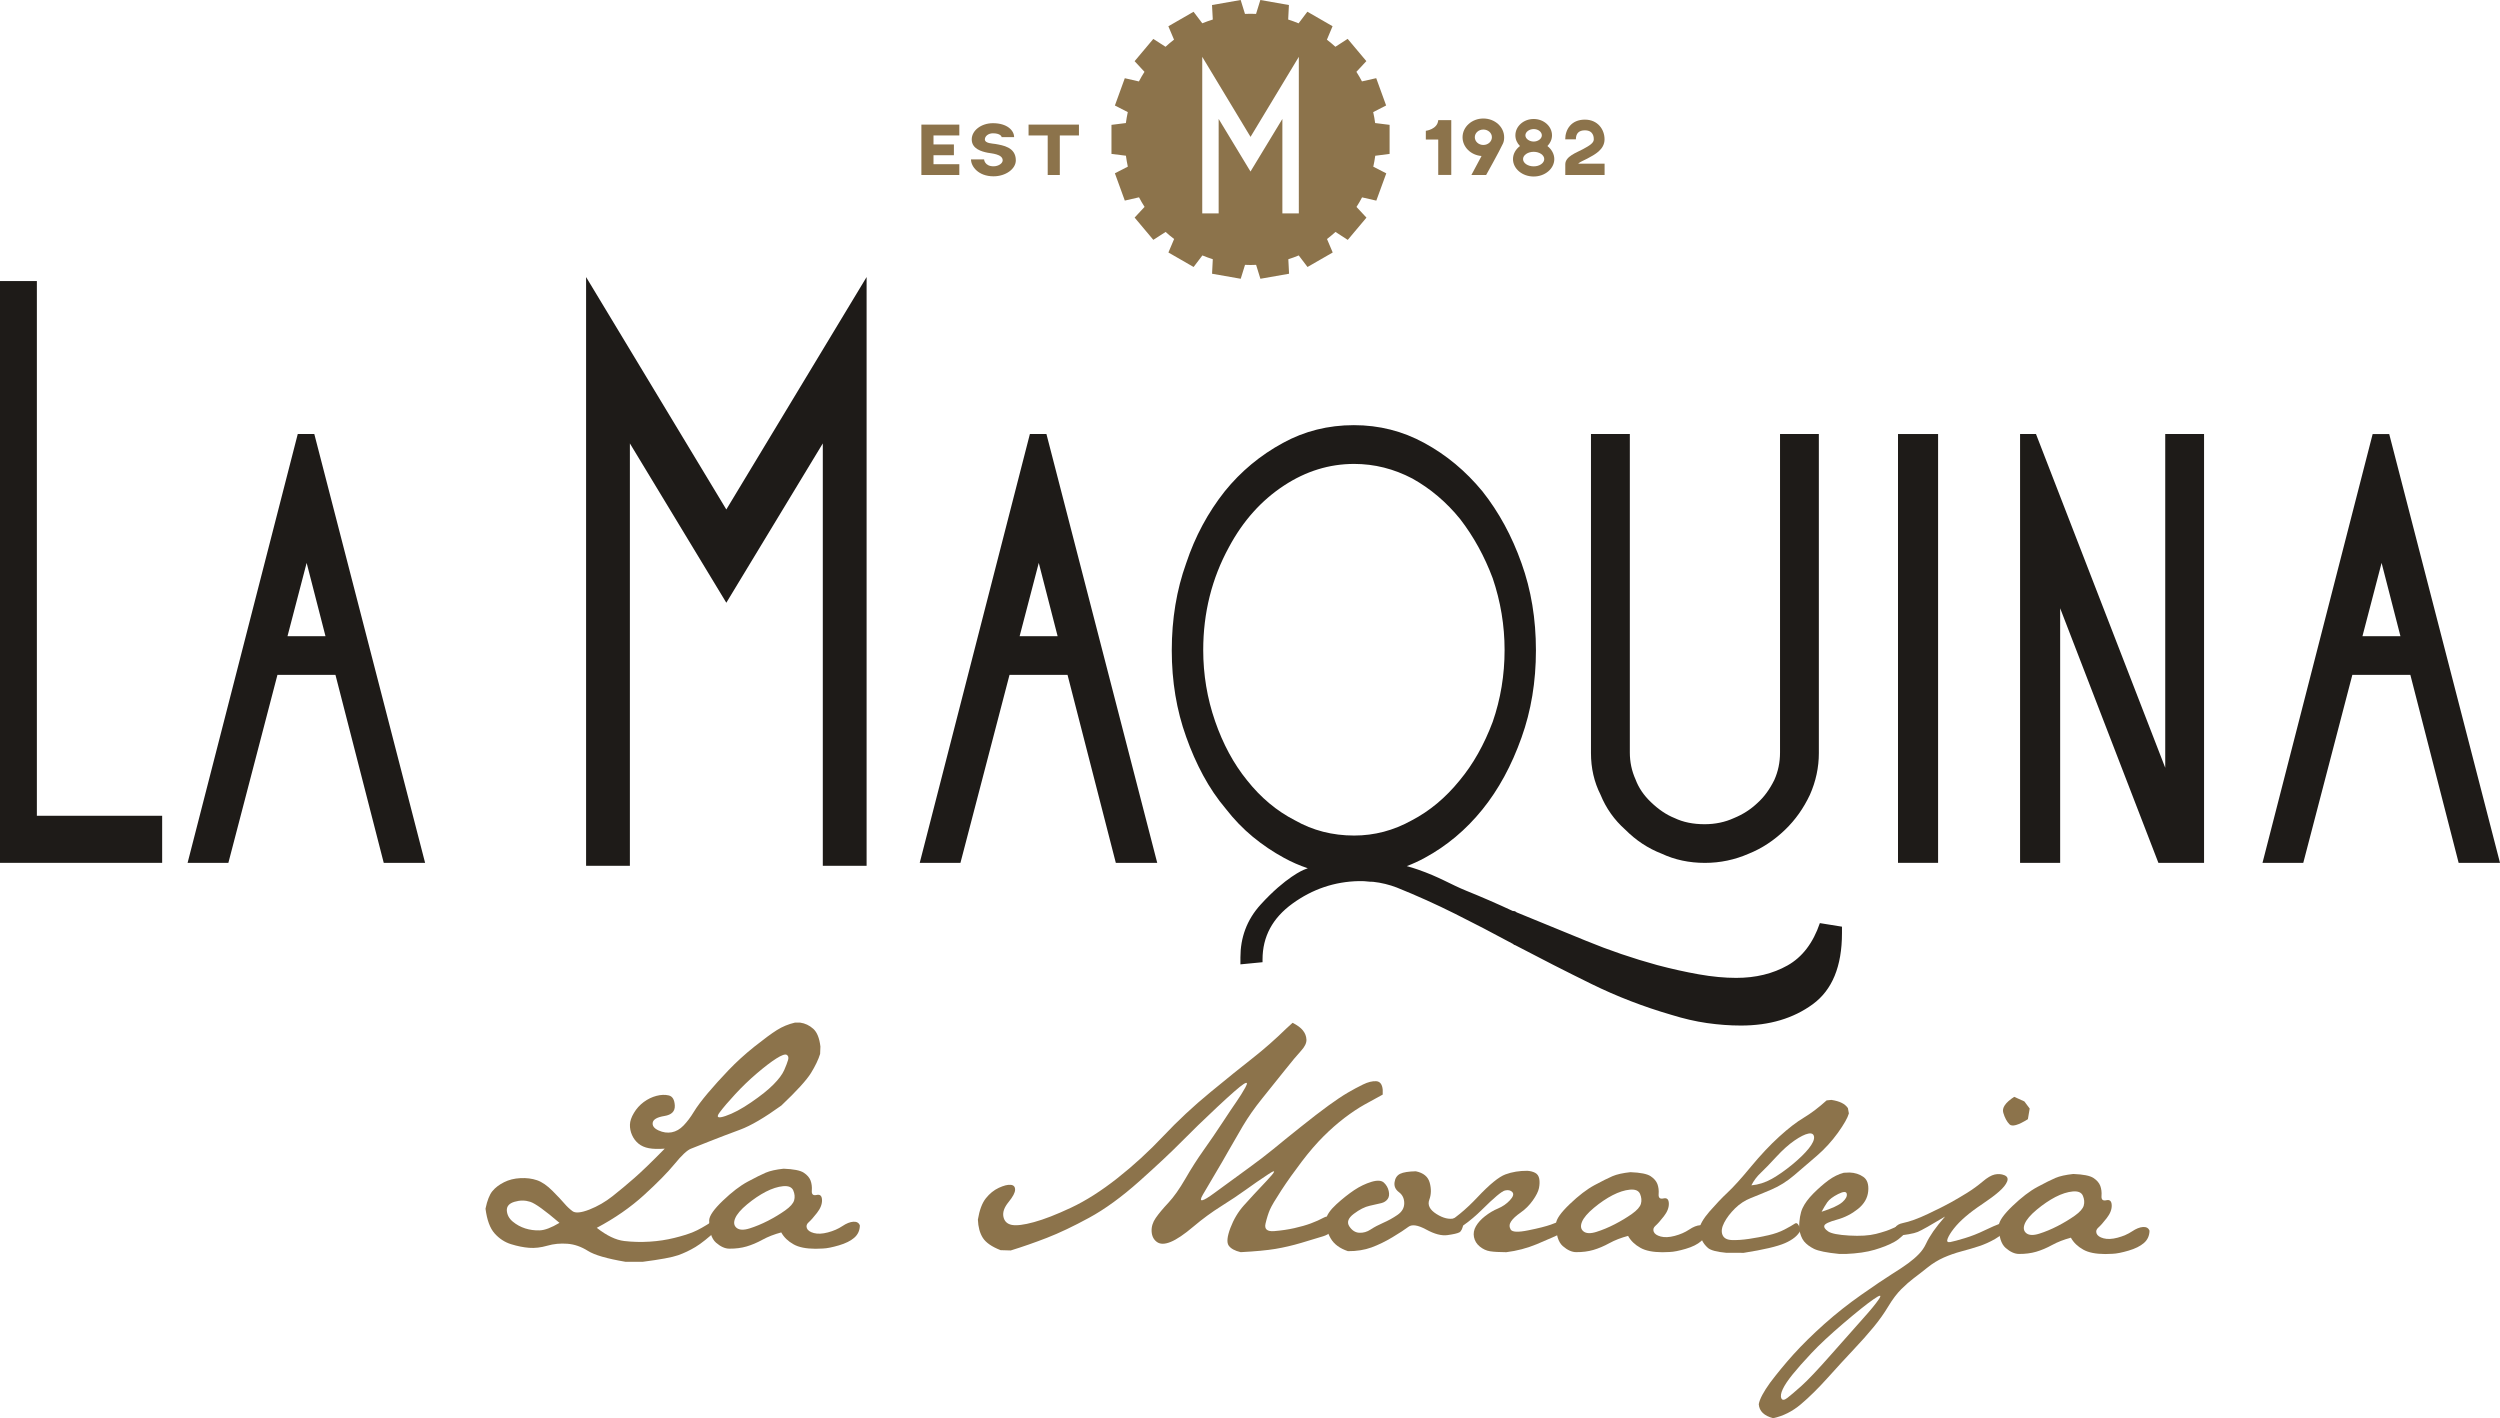
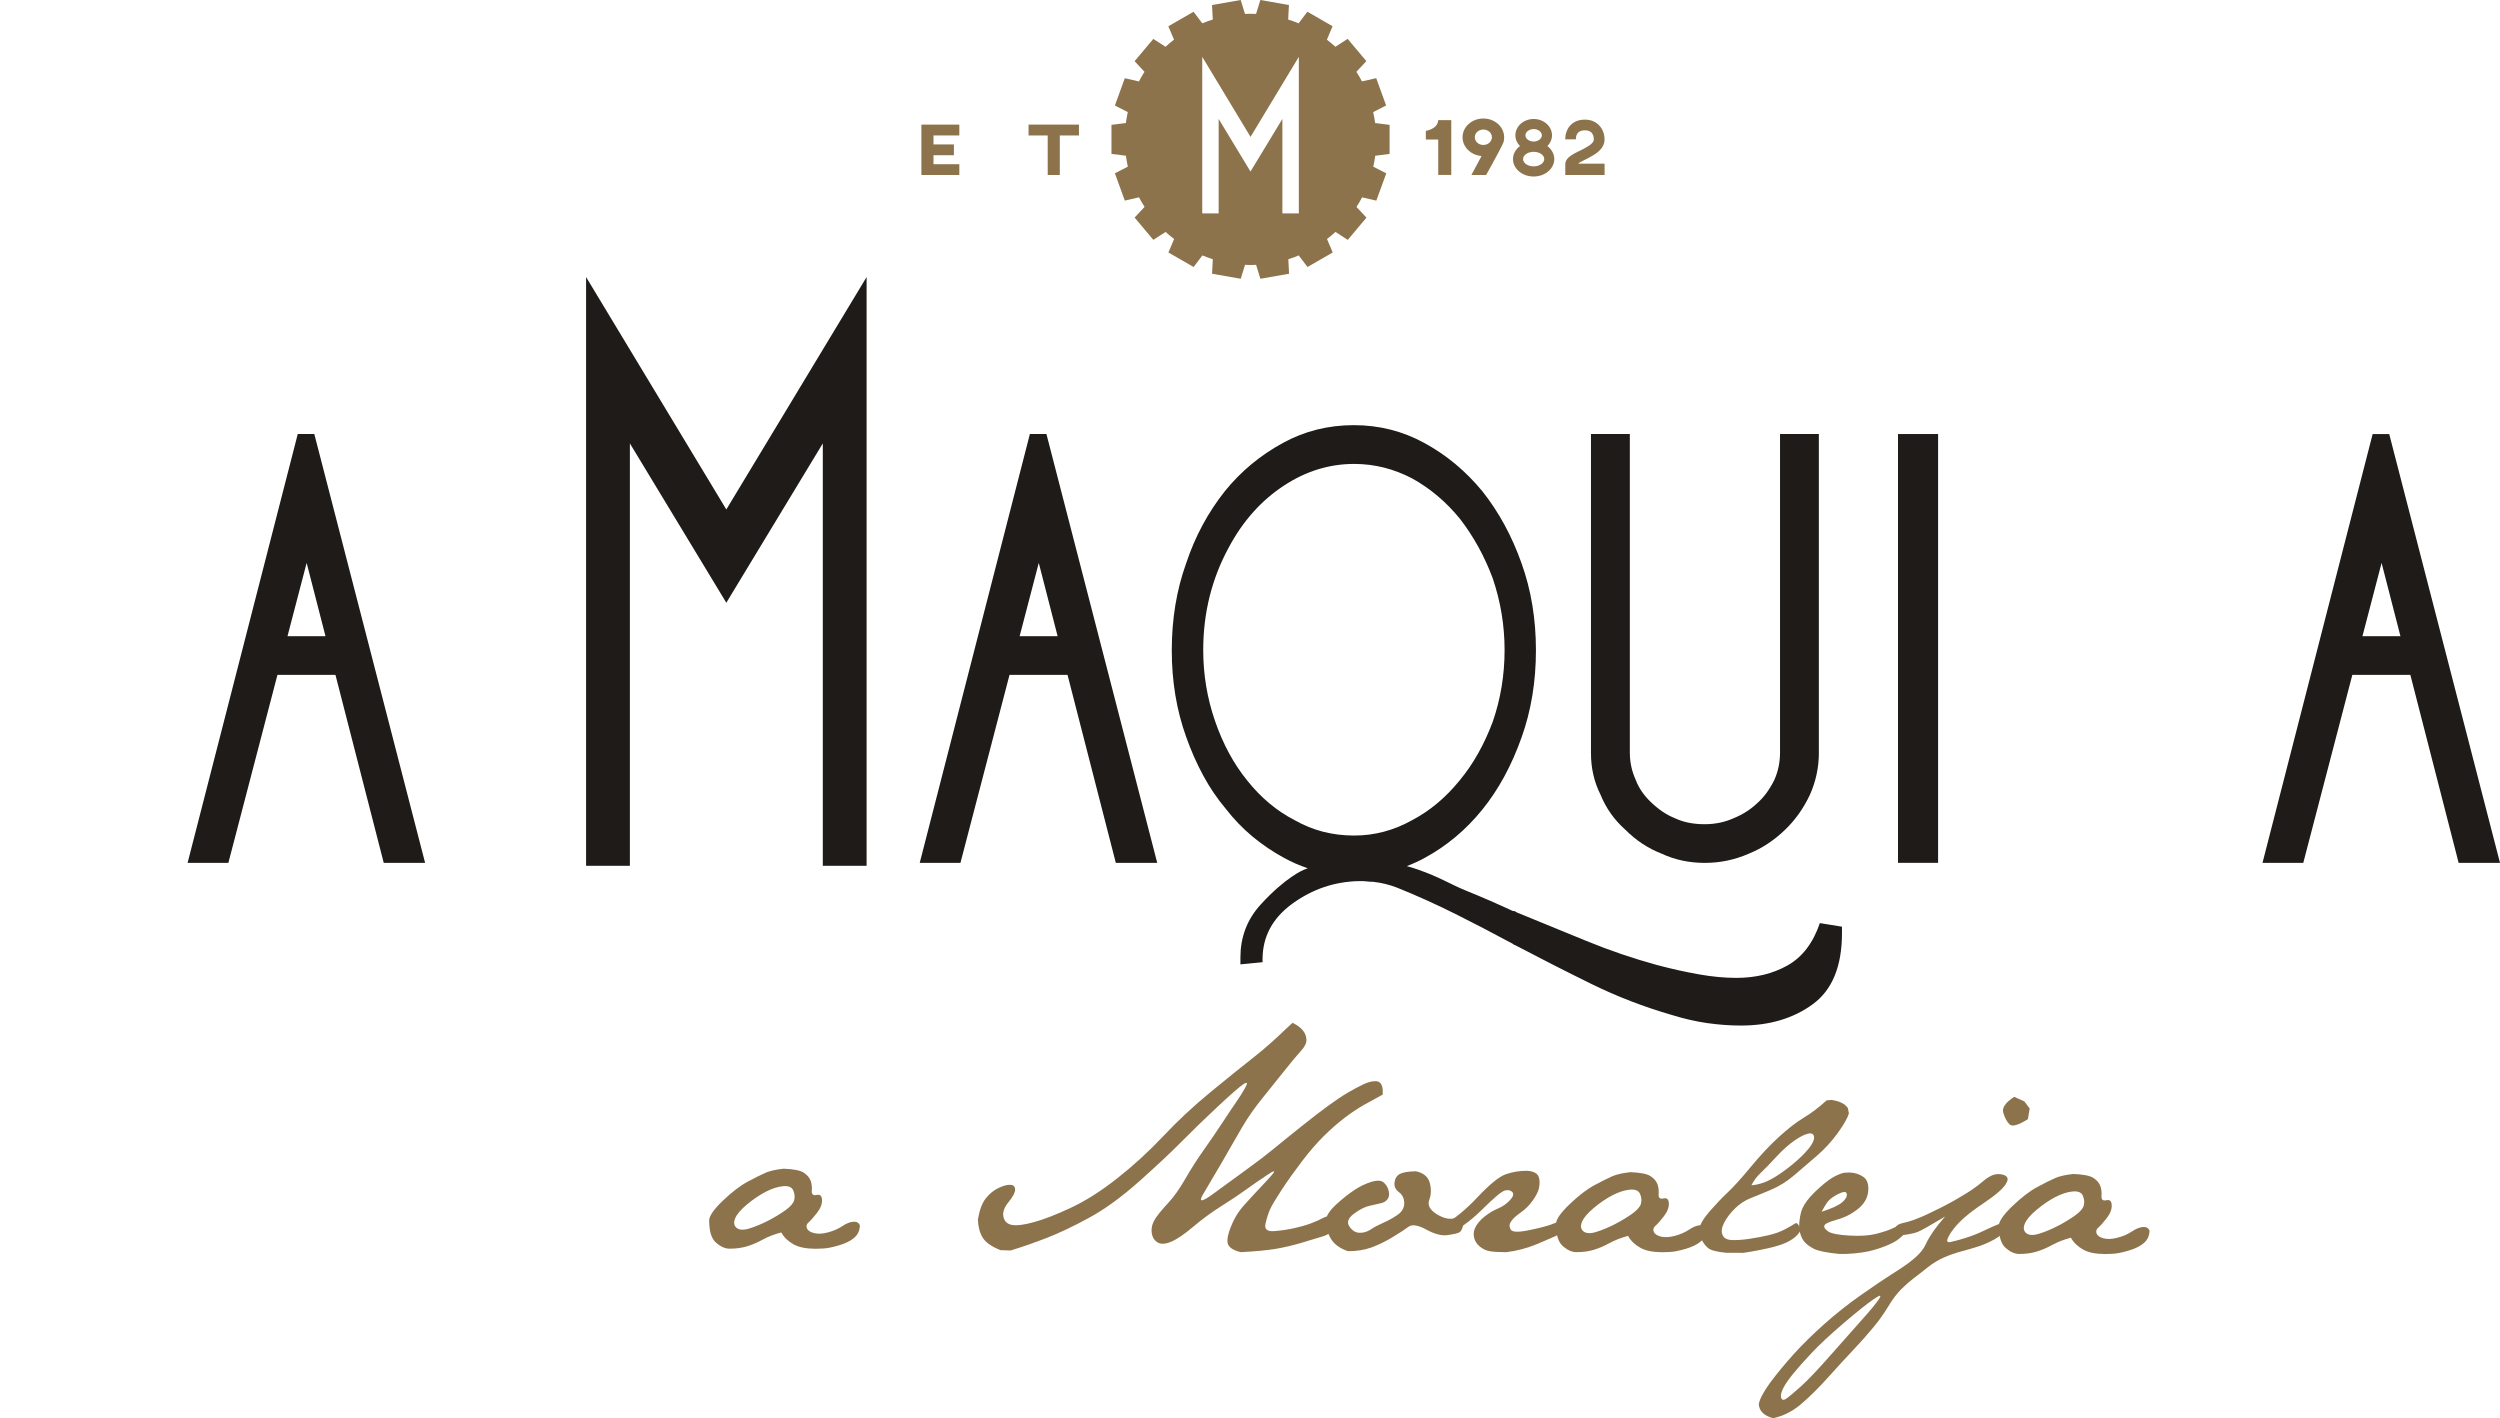
<svg xmlns="http://www.w3.org/2000/svg" id="Capa_1" x="0px" y="0px" viewBox="0 0 512 290.5" style="enable-background:new 0 0 512 290.5;" xml:space="preserve">
  <style type="text/css"> .st0{fill:#1C1C1A;} .st1{fill:#FFFFFF;} .st2{fill:#8C734B;} .st3{fill:#8A734A;} .st4{fill:#1D1A17;} .st5{display:none;} .st6{display:inline;} .st7{display:inline;fill:#8C734B;} .st8{fill:#1C1D1B;} .st9{fill:#363735;} .st10{fill:#025157;} .st11{fill:none;stroke:#1A171B;stroke-miterlimit:10;} .st12{fill:#1A171B;} .st13{fill:#8B734C;} .st14{fill-rule:evenodd;clip-rule:evenodd;fill:#1A171B;} .st15{fill:none;} .st16{fill:none;stroke:#8B734C;stroke-miterlimit:10;} .st17{fill:none;stroke:#FFFFFF;stroke-miterlimit:10;} .st18{fill-rule:evenodd;clip-rule:evenodd;fill:#FFFFFF;} .st19{fill:#1E1B18;} .st20{fill-rule:evenodd;clip-rule:evenodd;fill:#AE8B48;} .st21{fill-rule:evenodd;clip-rule:evenodd;fill:#00174D;} .st22{fill-rule:evenodd;clip-rule:evenodd;fill:#F8F8F9;} .st23{fill-rule:evenodd;clip-rule:evenodd;fill:#F6F6F7;} .st24{fill-rule:evenodd;clip-rule:evenodd;fill:#EBECEE;} .st25{fill-rule:evenodd;clip-rule:evenodd;fill:#F5F6F7;} .st26{fill-rule:evenodd;clip-rule:evenodd;fill:#F2F3F4;} .st27{fill-rule:evenodd;clip-rule:evenodd;fill:#F9F9FA;} .st28{fill-rule:evenodd;clip-rule:evenodd;fill:#F7F8F9;} .st29{fill-rule:evenodd;clip-rule:evenodd;fill:#EDEEF0;} .st30{fill-rule:evenodd;clip-rule:evenodd;fill:#F7F7F8;} .st31{fill-rule:evenodd;clip-rule:evenodd;fill:#E6E7EA;} .st32{fill-rule:evenodd;clip-rule:evenodd;fill:#F3F3F5;} .st33{fill-rule:evenodd;clip-rule:evenodd;fill:#FAFBFB;} .st34{fill-rule:evenodd;clip-rule:evenodd;fill:#939196;} .st35{fill-rule:evenodd;clip-rule:evenodd;fill:#929095;} .st36{fill-rule:evenodd;clip-rule:evenodd;fill:#BCBCC2;} .st37{fill-rule:evenodd;clip-rule:evenodd;fill:#9B999E;} .st38{fill-rule:evenodd;clip-rule:evenodd;fill:#C5C7CC;} .st39{fill-rule:evenodd;clip-rule:evenodd;fill:#B1B1B6;} .st40{fill-rule:evenodd;clip-rule:evenodd;fill:#C9CBD0;} .st41{fill-rule:evenodd;clip-rule:evenodd;fill:#9F9DA2;} .st42{fill-rule:evenodd;clip-rule:evenodd;fill:#EEEFF1;} .st43{fill-rule:evenodd;clip-rule:evenodd;fill:#D5D7DB;} .st44{fill-rule:evenodd;clip-rule:evenodd;fill:#97959A;} .st45{fill-rule:evenodd;clip-rule:evenodd;fill:#F4F5F6;} .st46{fill-rule:evenodd;clip-rule:evenodd;fill:#FDFFFF;} .st47{fill-rule:evenodd;clip-rule:evenodd;fill:#98969B;} .st48{fill-rule:evenodd;clip-rule:evenodd;fill:#EAEBEE;} .st49{fill-rule:evenodd;clip-rule:evenodd;fill:#AAA9AF;} .st50{fill-rule:evenodd;clip-rule:evenodd;fill:#A5A3A9;} .st51{fill-rule:evenodd;clip-rule:evenodd;fill:#E1E3E6;} .st52{fill-rule:evenodd;clip-rule:evenodd;fill:#A6A5AA;} .st53{fill-rule:evenodd;clip-rule:evenodd;fill:#FBFBFC;} .st54{fill-rule:evenodd;clip-rule:evenodd;fill:#E4E5E8;} .st55{fill-rule:evenodd;clip-rule:evenodd;fill:#9D9BA0;} .st56{fill-rule:evenodd;clip-rule:evenodd;fill:#B3B2B8;} .st57{fill-rule:evenodd;clip-rule:evenodd;fill:#D8DADE;} .st58{fill-rule:evenodd;clip-rule:evenodd;fill:#F1F2F3;} .st59{fill-rule:evenodd;clip-rule:evenodd;fill:#DDDFE2;} .st60{fill-rule:evenodd;clip-rule:evenodd;fill:#CDCED3;} .st61{fill-rule:evenodd;clip-rule:evenodd;fill:#F0F1F2;} .st62{fill-rule:evenodd;clip-rule:evenodd;fill:#F0F1F3;} .st63{fill-rule:evenodd;clip-rule:evenodd;fill:#B6B6BB;} .st64{fill-rule:evenodd;clip-rule:evenodd;fill:#BDBEC4;} .st65{fill-rule:evenodd;clip-rule:evenodd;fill:#CFD1D5;} .st66{fill-rule:evenodd;clip-rule:evenodd;fill:#E2E4E7;} .st67{fill-rule:evenodd;clip-rule:evenodd;fill:#A09EA3;} .st68{fill-rule:evenodd;clip-rule:evenodd;fill:#D9DBDF;} .st69{fill-rule:evenodd;clip-rule:evenodd;fill:#C2C3C9;} .st70{fill-rule:evenodd;clip-rule:evenodd;fill:#ECEDEF;} .st71{fill-rule:evenodd;clip-rule:evenodd;fill:#A9A8AE;} .st72{fill-rule:evenodd;clip-rule:evenodd;fill:#E5E7EA;} .st73{fill-rule:evenodd;clip-rule:evenodd;fill:#BBBCC1;} .st74{fill-rule:evenodd;clip-rule:evenodd;fill:#FCFCFC;} .st75{fill-rule:evenodd;clip-rule:evenodd;fill:#DADBDF;} .st76{fill-rule:evenodd;clip-rule:evenodd;fill:#E4E6E9;} .st77{fill-rule:evenodd;clip-rule:evenodd;fill:#CDCFD4;} .st78{fill-rule:evenodd;clip-rule:evenodd;fill:#DBDDE1;} .st79{fill-rule:evenodd;clip-rule:evenodd;fill:#B9B9BF;} .st80{fill-rule:evenodd;clip-rule:evenodd;fill:#E9EBED;} .st81{fill-rule:evenodd;clip-rule:evenodd;fill:#949296;} .st82{fill-rule:evenodd;clip-rule:evenodd;fill:#E7E8EB;} .st83{fill-rule:evenodd;clip-rule:evenodd;fill:#DEE0E3;} .st84{fill-rule:evenodd;clip-rule:evenodd;fill:#9E9CA1;} .st85{fill-rule:evenodd;clip-rule:evenodd;fill:#BABBC0;} .st86{fill-rule:evenodd;clip-rule:evenodd;fill:#E8E9EC;} .st87{fill-rule:evenodd;clip-rule:evenodd;fill:#BEBFC5;} .st88{fill-rule:evenodd;clip-rule:evenodd;fill:#B39052;} .st89{fill-rule:evenodd;clip-rule:evenodd;fill:#A9A7AD;} .st90{fill-rule:evenodd;clip-rule:evenodd;fill:#D0D2D6;} .st91{fill-rule:evenodd;clip-rule:evenodd;fill:#E9EAEC;} .st92{fill-rule:evenodd;clip-rule:evenodd;fill:#949196;} .st93{fill-rule:evenodd;clip-rule:evenodd;fill:#A58444;} .st94{fill-rule:evenodd;clip-rule:evenodd;fill:#99979C;} .st95{fill-rule:evenodd;clip-rule:evenodd;fill:#D1D2D7;} .st96{fill-rule:evenodd;clip-rule:evenodd;fill:#B39051;} .st97{fill-rule:evenodd;clip-rule:evenodd;fill:#D4D6DA;} .st98{fill-rule:evenodd;clip-rule:evenodd;fill:#9D9CA1;} .st99{fill-rule:evenodd;clip-rule:evenodd;fill:#A7A6AB;} .st100{fill-rule:evenodd;clip-rule:evenodd;fill:#ACACB1;} .st101{fill-rule:evenodd;clip-rule:evenodd;fill:#BDBDC3;} .st102{fill-rule:evenodd;clip-rule:evenodd;fill:#CACCD1;} .st103{fill-rule:evenodd;clip-rule:evenodd;fill:#B5B5BA;} .st104{fill-rule:evenodd;clip-rule:evenodd;fill:#D6D7DC;} .st105{fill-rule:evenodd;clip-rule:evenodd;fill:#959398;} .st106{fill-rule:evenodd;clip-rule:evenodd;fill:#CCCDD2;} .st107{fill-rule:evenodd;clip-rule:evenodd;fill:#A19FA4;} .st108{fill-rule:evenodd;clip-rule:evenodd;fill:#CED0D5;} .st109{fill-rule:evenodd;clip-rule:evenodd;fill:#A8A7AC;} .st110{fill-rule:evenodd;clip-rule:evenodd;fill:#DEDFE2;} .st111{fill-rule:evenodd;clip-rule:evenodd;fill:#A68445;} .st112{fill-rule:evenodd;clip-rule:evenodd;fill:#C1C2C8;} .st113{fill-rule:evenodd;clip-rule:evenodd;fill:#B8B8BE;} .st114{fill-rule:evenodd;clip-rule:evenodd;fill:#A5A3A8;} .st115{fill-rule:evenodd;clip-rule:evenodd;fill:#DBDCE0;} .st116{fill-rule:evenodd;clip-rule:evenodd;fill:#DFE1E5;} .st117{fill-rule:evenodd;clip-rule:evenodd;fill:#AAA9AE;} .st118{fill-rule:evenodd;clip-rule:evenodd;fill:#E3E4E7;} .st119{fill-rule:evenodd;clip-rule:evenodd;fill:#E0E2E5;} .st120{fill-rule:evenodd;clip-rule:evenodd;fill:#F3F3F4;} .st121{fill-rule:evenodd;clip-rule:evenodd;fill:#9C9B9F;} .st122{fill-rule:evenodd;clip-rule:evenodd;fill:#C4C6CB;} .st123{fill-rule:evenodd;clip-rule:evenodd;fill:#ADACB2;} .st124{fill-rule:evenodd;clip-rule:evenodd;fill:#9C9A9F;} .st125{fill-rule:evenodd;clip-rule:evenodd;fill:#B4B4BA;} .st126{fill-rule:evenodd;clip-rule:evenodd;fill:#99979B;} .st127{fill-rule:evenodd;clip-rule:evenodd;fill:#C8CACF;} .st128{fill-rule:evenodd;clip-rule:evenodd;fill:#C4C5CB;} .st129{fill-rule:evenodd;clip-rule:evenodd;fill:#CBCDD2;} .st130{fill-rule:evenodd;clip-rule:evenodd;fill:#D2D4D8;} .st131{fill-rule:evenodd;clip-rule:evenodd;fill:#DBDDE0;} .st132{fill-rule:evenodd;clip-rule:evenodd;fill:#DFE0E4;} .st133{fill-rule:evenodd;clip-rule:evenodd;fill:#ACABB0;} .st134{fill-rule:evenodd;clip-rule:evenodd;fill:#C7C9CD;} .st135{fill-rule:evenodd;clip-rule:evenodd;fill:#B4B4B9;} .st136{fill-rule:evenodd;clip-rule:evenodd;fill:#B6B6BC;} .st137{fill-rule:evenodd;clip-rule:evenodd;fill:#949297;} .st138{fill-rule:evenodd;clip-rule:evenodd;fill:#D3D5D9;} .st139{fill-rule:evenodd;clip-rule:evenodd;fill:#BFC0C5;} .st140{fill-rule:evenodd;clip-rule:evenodd;fill:#A09FA4;} .st141{fill-rule:evenodd;clip-rule:evenodd;fill:#B0B0B5;} .st142{fill-rule:evenodd;clip-rule:evenodd;fill:#969498;} .st143{fill-rule:evenodd;clip-rule:evenodd;fill:#A9A7AC;} .st144{fill-rule:evenodd;clip-rule:evenodd;fill:#9A989C;} .st145{fill-rule:evenodd;clip-rule:evenodd;fill:#9A989E;} .st146{fill-rule:evenodd;clip-rule:evenodd;fill:#A3A2A7;} .st147{fill-rule:evenodd;clip-rule:evenodd;fill:#AEADB3;} .st148{fill-rule:evenodd;clip-rule:evenodd;fill:#AFAEB3;} .st149{fill-rule:evenodd;clip-rule:evenodd;fill:#918F93;} .st150{fill-rule:evenodd;clip-rule:evenodd;fill:#C1C2C7;} .st151{fill-rule:evenodd;clip-rule:evenodd;fill:#8E8B8F;} .st152{fill-rule:evenodd;clip-rule:evenodd;fill:#9A989D;} .st153{fill-rule:evenodd;clip-rule:evenodd;fill:#C8C9CF;} .st154{fill-rule:evenodd;clip-rule:evenodd;fill:#D6D8DC;} .st155{fill-rule:evenodd;clip-rule:evenodd;fill:#A19FA5;} .st156{fill-rule:evenodd;clip-rule:evenodd;fill:#99989C;} .st157{fill-rule:evenodd;clip-rule:evenodd;fill:#C0C2C7;} .st158{fill-rule:evenodd;clip-rule:evenodd;fill:#B5B5B9;} .st159{fill-rule:evenodd;clip-rule:evenodd;fill:#A48344;} .st160{fill-rule:evenodd;clip-rule:evenodd;fill:#ABAAAF;} .st161{fill-rule:evenodd;clip-rule:evenodd;fill:#A2A0A5;} .st162{fill-rule:evenodd;clip-rule:evenodd;fill:#B7B7BC;} .st163{fill-rule:evenodd;clip-rule:evenodd;fill:#B2B2B7;} .st164{fill-rule:evenodd;clip-rule:evenodd;fill:#979495;} .st165{fill-rule:evenodd;clip-rule:evenodd;fill:#D2D3D8;} .st166{fill-rule:evenodd;clip-rule:evenodd;fill:#B6B7BC;} .st167{fill-rule:evenodd;clip-rule:evenodd;fill:#B49254;} .st168{fill-rule:evenodd;clip-rule:evenodd;fill:#D5D7DA;} .st169{fill-rule:evenodd;clip-rule:evenodd;fill:#A8A6AB;} .st170{fill-rule:evenodd;clip-rule:evenodd;fill:#A3A1A6;} .st171{fill-rule:evenodd;clip-rule:evenodd;fill:#EFF0F1;} .st172{fill-rule:evenodd;clip-rule:evenodd;fill:#B9B9BC;} .st173{fill-rule:evenodd;clip-rule:evenodd;fill:#C0C1C6;} .st174{fill-rule:evenodd;clip-rule:evenodd;fill:#FFFFFD;} .st175{fill-rule:evenodd;clip-rule:evenodd;fill:#E3E5E7;} .st176{fill-rule:evenodd;clip-rule:evenodd;fill:#D2D3D7;} .st177{fill-rule:evenodd;clip-rule:evenodd;fill:#C7C8CD;} .st178{fill-rule:evenodd;clip-rule:evenodd;fill:#CBCCD1;} .st179{fill-rule:evenodd;clip-rule:evenodd;fill:#E6E7E8;} .st180{fill-rule:evenodd;clip-rule:evenodd;fill:#BDBEC2;} .st181{fill-rule:evenodd;clip-rule:evenodd;fill:#EEEFF0;} .st182{fill-rule:evenodd;clip-rule:evenodd;fill:#C3C4C9;} .st183{fill-rule:evenodd;clip-rule:evenodd;fill:#DFE1E4;} .st184{fill-rule:evenodd;clip-rule:evenodd;fill:#B2B1B7;} .st185{fill-rule:evenodd;clip-rule:evenodd;fill:#FAFAFA;} .st186{fill-rule:evenodd;clip-rule:evenodd;fill:#C1A46E;} .st187{fill-rule:evenodd;clip-rule:evenodd;fill:#C6AA77;} .st188{fill-rule:evenodd;clip-rule:evenodd;fill:#B28F50;} .st189{fill-rule:evenodd;clip-rule:evenodd;fill:#B69457;} .st190{fill-rule:evenodd;clip-rule:evenodd;fill:#B79558;} .st191{fill-rule:evenodd;clip-rule:evenodd;fill:#B9BAC0;} .st192{fill-rule:evenodd;clip-rule:evenodd;fill:#A68444;} .st193{fill-rule:evenodd;clip-rule:evenodd;fill:#A58344;} .st194{fill-rule:evenodd;clip-rule:evenodd;fill:#CDB486;} .st195{fill-rule:evenodd;clip-rule:evenodd;fill:#C9B07F;} .st196{fill-rule:evenodd;clip-rule:evenodd;fill:#BC9D64;} .st197{fill-rule:evenodd;clip-rule:evenodd;fill:#C4A773;} .st198{fill-rule:evenodd;clip-rule:evenodd;fill:#9E7F41;} .st199{fill-rule:evenodd;clip-rule:evenodd;fill:#F4F4F5;} .st200{fill-rule:evenodd;clip-rule:evenodd;fill:#B3B3B9;} .st201{fill-rule:evenodd;clip-rule:evenodd;fill:#DCDEE2;} .st202{fill-rule:evenodd;clip-rule:evenodd;fill:#BD9E66;} .st203{fill-rule:evenodd;clip-rule:evenodd;fill:#D2BC90;} .st204{fill-rule:evenodd;clip-rule:evenodd;fill:#B9995E;} .st205{fill-rule:evenodd;clip-rule:evenodd;fill:#BB9C63;} .st206{fill-rule:evenodd;clip-rule:evenodd;fill:#C6C8CD;} .st207{fill-rule:evenodd;clip-rule:evenodd;fill:#9B7D40;} .st208{fill-rule:evenodd;clip-rule:evenodd;fill:#9A7C3F;} .st209{fill-rule:evenodd;clip-rule:evenodd;fill:#876E36;} .st210{fill-rule:evenodd;clip-rule:evenodd;fill:#93773D;} .st211{fill-rule:evenodd;clip-rule:evenodd;fill:#C5A977;} .st212{fill-rule:evenodd;clip-rule:evenodd;fill:#C6AB78;} .st213{fill-rule:evenodd;clip-rule:evenodd;fill:#D7BF8E;} .st214{fill-rule:evenodd;clip-rule:evenodd;fill:#A78446;} .st215{fill-rule:evenodd;clip-rule:evenodd;fill:#B28F4F;} .st216{fill-rule:evenodd;clip-rule:evenodd;fill:#A78445;} .st217{fill-rule:evenodd;clip-rule:evenodd;fill:#D8C090;} .st218{fill-rule:evenodd;clip-rule:evenodd;fill:#8E733A;} .st219{fill-rule:evenodd;clip-rule:evenodd;fill:#B59457;} .st220{fill-rule:evenodd;clip-rule:evenodd;fill:#766133;} .st221{fill-rule:evenodd;clip-rule:evenodd;fill:#806732;} .st222{fill-rule:evenodd;clip-rule:evenodd;fill:#8C7239;} .st223{fill-rule:evenodd;clip-rule:evenodd;fill:#9D7E41;} .st224{fill-rule:evenodd;clip-rule:evenodd;fill:#A18144;} .st225{fill-rule:evenodd;clip-rule:evenodd;fill:#A28144;} .st226{fill-rule:evenodd;clip-rule:evenodd;fill:#B29051;} .st227{fill-rule:evenodd;clip-rule:evenodd;fill:#9C7E40;} .st228{fill-rule:evenodd;clip-rule:evenodd;fill:#95783D;} .st229{fill-rule:evenodd;clip-rule:evenodd;fill:#997C41;} .st230{fill-rule:evenodd;clip-rule:evenodd;fill:#A28245;} .st231{fill-rule:evenodd;clip-rule:evenodd;fill:#A08042;} .st232{fill-rule:evenodd;clip-rule:evenodd;fill:#685525;} .st233{fill-rule:evenodd;clip-rule:evenodd;fill:#A48243;} .st234{fill-rule:evenodd;clip-rule:evenodd;fill:#96793F;} .st235{fill-rule:evenodd;clip-rule:evenodd;fill:#8A7038;} .st236{fill-rule:evenodd;clip-rule:evenodd;fill:#A68548;} .st237{fill-rule:evenodd;clip-rule:evenodd;fill:#665323;} .st238{fill-rule:evenodd;clip-rule:evenodd;fill:#9E8049;} .st239{fill-rule:evenodd;clip-rule:evenodd;fill:#A28143;} .st240{fill-rule:evenodd;clip-rule:evenodd;fill:#AB8A51;} .st241{fill-rule:evenodd;clip-rule:evenodd;fill:#A28244;} .st242{fill-rule:evenodd;clip-rule:evenodd;fill:#9F8044;} .st243{fill-rule:evenodd;clip-rule:evenodd;fill:#A18042;} .st244{fill-rule:evenodd;clip-rule:evenodd;fill:#7A6331;} .st245{fill-rule:evenodd;clip-rule:evenodd;fill:#A08041;} .st246{fill-rule:evenodd;clip-rule:evenodd;fill:#846C35;} .st247{fill-rule:evenodd;clip-rule:evenodd;fill:#675526;} .st248{fill-rule:evenodd;clip-rule:evenodd;fill:#A08044;} .st249{fill-rule:evenodd;clip-rule:evenodd;fill:#B69458;} .st250{fill-rule:evenodd;clip-rule:evenodd;fill:#B59356;} .st251{fill-rule:evenodd;clip-rule:evenodd;fill:#9E7E40;} .st252{fill-rule:evenodd;clip-rule:evenodd;fill:#9D7E40;} .st253{fill-rule:evenodd;clip-rule:evenodd;fill:#987A3E;} .st254{fill-rule:evenodd;clip-rule:evenodd;fill:#C7AC79;} .st255{fill-rule:evenodd;clip-rule:evenodd;fill:#CAB080;} .st256{fill-rule:evenodd;clip-rule:evenodd;fill:#C5AA77;} .st257{fill-rule:evenodd;clip-rule:evenodd;fill:#806832;} .st258{fill-rule:evenodd;clip-rule:evenodd;fill:#8C723A;} .st259{fill-rule:evenodd;clip-rule:evenodd;fill:#BA9A60;} .st260{fill-rule:evenodd;clip-rule:evenodd;fill:#C2A470;} .st261{fill-rule:evenodd;clip-rule:evenodd;fill:#CCB385;} .st262{fill-rule:evenodd;clip-rule:evenodd;fill:#90753B;} .st263{fill-rule:evenodd;clip-rule:evenodd;fill:#8F743A;} .st264{fill-rule:evenodd;clip-rule:evenodd;fill:#836A33;} .st265{fill-rule:evenodd;clip-rule:evenodd;fill:#BA995F;} .st266{fill-rule:evenodd;clip-rule:evenodd;fill:#BE9F68;} .st267{fill-rule:evenodd;clip-rule:evenodd;fill:#C2A570;} .st268{fill-rule:evenodd;clip-rule:evenodd;fill:#C6AA78;} .st269{fill-rule:evenodd;clip-rule:evenodd;fill:#AF8B49;} .st270{fill-rule:evenodd;clip-rule:evenodd;fill:#554519;} .st271{fill-rule:evenodd;clip-rule:evenodd;fill:#786231;} .st272{fill-rule:evenodd;clip-rule:evenodd;fill:#8D733C;} .st273{fill-rule:evenodd;clip-rule:evenodd;fill:#514217;} .st274{fill-rule:evenodd;clip-rule:evenodd;fill:#96793D;} .st275{fill-rule:evenodd;clip-rule:evenodd;fill:#56461C;} .st276{fill-rule:evenodd;clip-rule:evenodd;fill:#51421A;} .st277{fill-rule:evenodd;clip-rule:evenodd;fill:#856E3B;} .st278{fill-rule:evenodd;clip-rule:evenodd;fill:#6A5726;} .st279{fill-rule:evenodd;clip-rule:evenodd;fill:#685527;} .st280{fill-rule:evenodd;clip-rule:evenodd;fill:#9F8042;} .st281{fill-rule:evenodd;clip-rule:evenodd;fill:#876E37;} .st282{fill-rule:evenodd;clip-rule:evenodd;fill:#57471C;} .st283{fill-rule:evenodd;clip-rule:evenodd;fill:#6F5A29;} .st284{fill-rule:evenodd;clip-rule:evenodd;fill:#6E5A28;} .st285{fill-rule:evenodd;clip-rule:evenodd;fill:#5A491B;} .st286{fill-rule:evenodd;clip-rule:evenodd;fill:#6E5B2C;} .st287{fill-rule:evenodd;clip-rule:evenodd;fill:#866D36;} .st288{fill-rule:evenodd;clip-rule:evenodd;fill:#96793E;} .st289{fill-rule:evenodd;clip-rule:evenodd;fill:#3582C0;} .st290{fill-rule:evenodd;clip-rule:evenodd;fill:#D1B989;} .st291{fill-rule:evenodd;clip-rule:evenodd;fill:#D1BA8A;} .st292{fill-rule:evenodd;clip-rule:evenodd;fill:#D3BB8B;} .st293{fill-rule:evenodd;clip-rule:evenodd;fill:#D0B989;} .st294{fill-rule:evenodd;clip-rule:evenodd;fill:#524318;} .st295{fill-rule:evenodd;clip-rule:evenodd;fill:#534317;} .st296{fill-rule:evenodd;clip-rule:evenodd;fill:#4F4117;} .st297{fill-rule:evenodd;clip-rule:evenodd;fill:#745E2B;} .st298{fill-rule:evenodd;clip-rule:evenodd;fill:#58481B;} .st299{fill-rule:evenodd;clip-rule:evenodd;fill:#6F5A28;} .st300{fill-rule:evenodd;clip-rule:evenodd;fill:#8B7138;} .st301{fill-rule:evenodd;clip-rule:evenodd;fill:#7D6631;} .st302{fill-rule:evenodd;clip-rule:evenodd;fill:#58481C;} .st303{fill-rule:evenodd;clip-rule:evenodd;fill:#5A4A1E;} .st304{fill-rule:evenodd;clip-rule:evenodd;fill:#7D6530;} .st305{fill-rule:evenodd;clip-rule:evenodd;fill:#685524;} .st306{fill-rule:evenodd;clip-rule:evenodd;fill:#4C3E12;} .st307{fill-rule:evenodd;clip-rule:evenodd;fill:#866D35;} .st308{fill-rule:evenodd;clip-rule:evenodd;fill:#504014;} .st309{fill-rule:evenodd;clip-rule:evenodd;fill:#534318;} .st310{fill-rule:evenodd;clip-rule:evenodd;fill:#6F5B2B;} .st311{fill-rule:evenodd;clip-rule:evenodd;fill:#625021;} .st312{fill-rule:evenodd;clip-rule:evenodd;fill:#6C592A;} .st313{fill-rule:evenodd;clip-rule:evenodd;fill:#8A703A;} .st314{fill-rule:evenodd;clip-rule:evenodd;fill:#A58446;} .st315{fill-rule:evenodd;clip-rule:evenodd;fill:#745E2C;} .st316{fill-rule:evenodd;clip-rule:evenodd;fill:#625022;} .st317{fill-rule:evenodd;clip-rule:evenodd;fill:#5B4A1C;} .st318{fill-rule:evenodd;clip-rule:evenodd;fill:#76602D;} .st319{fill-rule:evenodd;clip-rule:evenodd;fill:#635123;} .st320{fill-rule:evenodd;clip-rule:evenodd;fill:#4E4018;} .st321{fill-rule:evenodd;clip-rule:evenodd;fill:#615025;} .st322{fill-rule:evenodd;clip-rule:evenodd;fill:#5F4E21;} .st323{fill-rule:evenodd;clip-rule:evenodd;fill:#574821;} .st324{fill-rule:evenodd;clip-rule:evenodd;fill:#5C4B1E;} .st325{fill-rule:evenodd;clip-rule:evenodd;fill:#90753C;} .st326{fill-rule:evenodd;clip-rule:evenodd;fill:#675527;} .st327{fill-rule:evenodd;clip-rule:evenodd;fill:#4E3F14;} .st328{fill-rule:evenodd;clip-rule:evenodd;fill:#6C5826;} .st329{fill-rule:evenodd;clip-rule:evenodd;fill:#4D3E13;} .st330{fill-rule:evenodd;clip-rule:evenodd;fill:#4E4015;} .st331{fill-rule:evenodd;clip-rule:evenodd;fill:#AC8949;} .st332{fill-rule:evenodd;clip-rule:evenodd;fill:#645224;} .st333{fill-rule:evenodd;clip-rule:evenodd;fill:#625123;} .st334{fill-rule:evenodd;clip-rule:evenodd;fill:#645225;} .st335{fill-rule:evenodd;clip-rule:evenodd;fill:#5A491C;} .st336{fill-rule:evenodd;clip-rule:evenodd;fill:#977A40;} .st337{fill-rule:evenodd;clip-rule:evenodd;fill:#4E3F13;} .st338{fill-rule:evenodd;clip-rule:evenodd;fill:#59481A;} .st339{fill-rule:evenodd;clip-rule:evenodd;fill:#655224;} .st340{fill-rule:evenodd;clip-rule:evenodd;fill:#59491F;} .st341{fill-rule:evenodd;clip-rule:evenodd;fill:#7E6631;} .st342{fill-rule:evenodd;clip-rule:evenodd;fill:#665424;} .st343{fill-rule:evenodd;clip-rule:evenodd;fill:#9F7F43;} .st344{fill-rule:evenodd;clip-rule:evenodd;fill:#A08043;} .st345{fill-rule:evenodd;clip-rule:evenodd;fill:#A68345;} .st346{fill-rule:evenodd;clip-rule:evenodd;fill:#B79559;} .st347{fill-rule:evenodd;clip-rule:evenodd;fill:#B7955A;} .st348{fill-rule:evenodd;clip-rule:evenodd;fill:#B39258;} .st349{fill-rule:evenodd;clip-rule:evenodd;fill:#CAB385;} .st350{fill-rule:evenodd;clip-rule:evenodd;fill:#9E7F42;} .st351{fill-rule:evenodd;clip-rule:evenodd;fill:#D9C496;} .st352{fill-rule:evenodd;clip-rule:evenodd;fill:#B9995F;} .st353{fill-rule:evenodd;clip-rule:evenodd;fill:#A79069;} .st354{fill-rule:evenodd;clip-rule:evenodd;fill:#B8965B;} .st355{fill-rule:evenodd;clip-rule:evenodd;fill:#BFA06A;} .st356{fill-rule:evenodd;clip-rule:evenodd;fill:#B79659;} .st357{fill-rule:evenodd;clip-rule:evenodd;fill:#BC9C63;} .st358{fill-rule:evenodd;clip-rule:evenodd;fill:#987B3E;} .st359{fill-rule:evenodd;clip-rule:evenodd;fill:#BFA16A;} .st360{fill-rule:evenodd;clip-rule:evenodd;fill:#8B7038;} .st361{fill-rule:evenodd;clip-rule:evenodd;fill:#8D7239;} .st362{fill-rule:evenodd;clip-rule:evenodd;fill:#C3C4CA;} .st363{fill-rule:evenodd;clip-rule:evenodd;fill:#77612D;} .st364{fill-rule:evenodd;clip-rule:evenodd;fill:#7B642F;} .st365{fill-rule:evenodd;clip-rule:evenodd;fill:#846B34;} .st366{fill-rule:evenodd;clip-rule:evenodd;fill:#BEA069;} .st367{fill-rule:evenodd;clip-rule:evenodd;fill:#317EBC;} .st368{fill-rule:evenodd;clip-rule:evenodd;fill:#3380BC;} .st369{fill-rule:evenodd;clip-rule:evenodd;fill:#4586C2;} .st370{fill-rule:evenodd;clip-rule:evenodd;fill:#977840;} .st371{fill-rule:evenodd;clip-rule:evenodd;fill:#D9C396;} .st372{fill-rule:evenodd;clip-rule:evenodd;fill:#C8B285;} .st373{fill-rule:evenodd;clip-rule:evenodd;fill:#D1B98A;} .st374{fill-rule:evenodd;clip-rule:evenodd;fill:#C6B083;} .st375{fill-rule:evenodd;clip-rule:evenodd;fill:#CCB486;} .st376{fill-rule:evenodd;clip-rule:evenodd;fill:#DAC497;} .st377{fill-rule:evenodd;clip-rule:evenodd;fill:#273A6C;} .st378{fill-rule:evenodd;clip-rule:evenodd;fill:#C6AF83;} .st379{fill-rule:evenodd;clip-rule:evenodd;fill:#C4AE82;} .st380{fill-rule:evenodd;clip-rule:evenodd;fill:#997A41;} .st381{fill-rule:evenodd;clip-rule:evenodd;fill:#9A7B41;} .st382{fill-rule:evenodd;clip-rule:evenodd;fill:#95783E;} .st383{fill-rule:evenodd;clip-rule:evenodd;fill:#957740;} .st384{fill-rule:evenodd;clip-rule:evenodd;fill:#967840;} .st385{fill-rule:evenodd;clip-rule:evenodd;fill:#BC9D65;} .st386{fill-rule:evenodd;clip-rule:evenodd;fill:#DDC9A0;} .st387{fill-rule:evenodd;clip-rule:evenodd;fill:#C2AC80;} .st388{fill-rule:evenodd;clip-rule:evenodd;fill:#95783F;} .st389{fill-rule:evenodd;clip-rule:evenodd;fill:#DCC89E;} .st390{fill-rule:evenodd;clip-rule:evenodd;fill:#C6AC7B;} .st391{fill-rule:evenodd;clip-rule:evenodd;fill:#C1A46F;} .st392{fill-rule:evenodd;clip-rule:evenodd;fill:#C2A674;} .st393{fill-rule:evenodd;clip-rule:evenodd;fill:#C8AD7C;} .st394{fill-rule:evenodd;clip-rule:evenodd;fill:#856C35;} .st395{fill-rule:evenodd;clip-rule:evenodd;fill:#7A632E;} .st396{fill-rule:evenodd;clip-rule:evenodd;fill:#2D7AB8;} .st397{fill-rule:evenodd;clip-rule:evenodd;fill:#5584BD;} .st398{fill-rule:evenodd;clip-rule:evenodd;fill:#307AB5;} .st399{fill-rule:evenodd;clip-rule:evenodd;fill:#578DC6;} .st400{fill-rule:evenodd;clip-rule:evenodd;fill:#8F723D;} .st401{fill-rule:evenodd;clip-rule:evenodd;fill:#D0B889;} .st402{fill-rule:evenodd;clip-rule:evenodd;fill:#8E723D;} .st403{fill-rule:evenodd;clip-rule:evenodd;fill:#DDC89F;} .st404{fill-rule:evenodd;clip-rule:evenodd;fill:#BBA67D;} .st405{fill-rule:evenodd;clip-rule:evenodd;fill:#C9B185;} .st406{fill-rule:evenodd;clip-rule:evenodd;fill:#1F3361;} .st407{fill-rule:evenodd;clip-rule:evenodd;fill:#BAA47B;} .st408{fill-rule:evenodd;clip-rule:evenodd;fill:#C3AC80;} .st409{fill-rule:evenodd;clip-rule:evenodd;fill:#BAA57C;} .st410{fill-rule:evenodd;clip-rule:evenodd;fill:#00316A;} .st411{fill-rule:evenodd;clip-rule:evenodd;fill:#C4AD81;} .st412{fill-rule:evenodd;clip-rule:evenodd;fill:#CAB486;} .st413{fill-rule:evenodd;clip-rule:evenodd;fill:#BEA87E;} .st414{fill-rule:evenodd;clip-rule:evenodd;fill:#846A39;} .st415{fill-rule:evenodd;clip-rule:evenodd;fill:#7D6435;} .st416{fill-rule:evenodd;clip-rule:evenodd;fill:#DECAA1;} .st417{fill-rule:evenodd;clip-rule:evenodd;fill:#DAC598;} .st418{fill-rule:evenodd;clip-rule:evenodd;fill:#364276;} .st419{fill-rule:evenodd;clip-rule:evenodd;fill:#0C336C;} .st420{fill-rule:evenodd;clip-rule:evenodd;fill:#263970;} .st421{fill-rule:evenodd;clip-rule:evenodd;fill:#002F66;} .st422{fill-rule:evenodd;clip-rule:evenodd;fill:#BCA57C;} .st423{fill-rule:evenodd;clip-rule:evenodd;fill:#725B30;} .st424{fill-rule:evenodd;clip-rule:evenodd;fill:#876D39;} .st425{fill-rule:evenodd;clip-rule:evenodd;fill:#8D703C;} .st426{fill-rule:evenodd;clip-rule:evenodd;fill:#C2A571;} .st427{fill-rule:evenodd;clip-rule:evenodd;fill:#E0CDA6;} .st428{fill-rule:evenodd;clip-rule:evenodd;fill:#BBA57C;} .st429{fill-rule:evenodd;clip-rule:evenodd;fill:#E5D6B6;} .st430{fill-rule:evenodd;clip-rule:evenodd;fill:#C8AD7D;} .st431{fill-rule:evenodd;clip-rule:evenodd;fill:#CDB484;} .st432{fill-rule:evenodd;clip-rule:evenodd;fill:#CFB789;} .st433{fill-rule:evenodd;clip-rule:evenodd;fill:#CCB383;} .st434{fill-rule:evenodd;clip-rule:evenodd;fill:#E2D2AF;} .st435{fill-rule:evenodd;clip-rule:evenodd;fill:#806731;} .st436{fill-rule:evenodd;clip-rule:evenodd;fill:#AFAFB4;} .st437{fill-rule:evenodd;clip-rule:evenodd;fill:#2C78B5;} .st438{fill-rule:evenodd;clip-rule:evenodd;fill:#638BC1;} .st439{fill-rule:evenodd;clip-rule:evenodd;fill:#5E81B5;} .st440{fill-rule:evenodd;clip-rule:evenodd;fill:#3B74AF;} .st441{fill-rule:evenodd;clip-rule:evenodd;fill:#317EBB;} .st442{fill-rule:evenodd;clip-rule:evenodd;fill:#2F7AB4;} .st443{fill-rule:evenodd;clip-rule:evenodd;fill:#2E75AB;} .st444{fill-rule:evenodd;clip-rule:evenodd;fill:#C9B284;} .st445{fill-rule:evenodd;clip-rule:evenodd;fill:#2972AA;} .st446{fill-rule:evenodd;clip-rule:evenodd;fill:#2675B4;} .st447{fill-rule:evenodd;clip-rule:evenodd;fill:#846938;} .st448{fill-rule:evenodd;clip-rule:evenodd;fill:#866A3A;} .st449{fill-rule:evenodd;clip-rule:evenodd;fill:#836939;} .st450{fill-rule:evenodd;clip-rule:evenodd;fill:#AD9973;} .st451{fill-rule:evenodd;clip-rule:evenodd;fill:#B7A27A;} .st452{fill-rule:evenodd;clip-rule:evenodd;fill:#AF9A74;} .st453{fill-rule:evenodd;clip-rule:evenodd;fill:#B59F78;} .st454{fill-rule:evenodd;clip-rule:evenodd;fill:#AD9873;} .st455{fill-rule:evenodd;clip-rule:evenodd;fill:#B29D76;} .st456{fill-rule:evenodd;clip-rule:evenodd;fill:#002E63;} .st457{fill-rule:evenodd;clip-rule:evenodd;fill:#002B5B;} .st458{fill-rule:evenodd;clip-rule:evenodd;fill:#C0A982;} .st459{fill-rule:evenodd;clip-rule:evenodd;fill:#BFA67F;} .st460{fill-rule:evenodd;clip-rule:evenodd;fill:#002960;} .st461{fill-rule:evenodd;clip-rule:evenodd;fill:#002659;} .st462{fill-rule:evenodd;clip-rule:evenodd;fill:#112B53;} .st463{fill-rule:evenodd;clip-rule:evenodd;fill:#B49C79;} .st464{fill-rule:evenodd;clip-rule:evenodd;fill:#AE9974;} .st465{fill-rule:evenodd;clip-rule:evenodd;fill:#B09B75;} .st466{fill-rule:evenodd;clip-rule:evenodd;fill:#B8A27A;} .st467{fill-rule:evenodd;clip-rule:evenodd;fill:#003871;} .st468{fill-rule:evenodd;clip-rule:evenodd;fill:#003166;} .st469{fill-rule:evenodd;clip-rule:evenodd;fill:#00366B;} .st470{fill-rule:evenodd;clip-rule:evenodd;fill:#B7A179;} .st471{fill-rule:evenodd;clip-rule:evenodd;fill:#796034;} .st472{fill-rule:evenodd;clip-rule:evenodd;fill:#E0CFA9;} .st473{fill-rule:evenodd;clip-rule:evenodd;fill:#3E4678;} .st474{fill-rule:evenodd;clip-rule:evenodd;fill:#DFCCA4;} .st475{fill-rule:evenodd;clip-rule:evenodd;fill:#DECBA3;} .st476{fill-rule:evenodd;clip-rule:evenodd;fill:#002D68;} .st477{fill-rule:evenodd;clip-rule:evenodd;fill:#003069;} .st478{fill-rule:evenodd;clip-rule:evenodd;fill:#07386F;} .st479{fill-rule:evenodd;clip-rule:evenodd;fill:#2C4074;} .st480{fill-rule:evenodd;clip-rule:evenodd;fill:#002A66;} .st481{fill-rule:evenodd;clip-rule:evenodd;fill:#C2AB80;} .st482{fill-rule:evenodd;clip-rule:evenodd;fill:#67532B;} .st483{fill-rule:evenodd;clip-rule:evenodd;fill:#B39E77;} .st484{fill-rule:evenodd;clip-rule:evenodd;fill:#876C3A;} .st485{fill-rule:evenodd;clip-rule:evenodd;fill:#7E6537;} .st486{fill-rule:evenodd;clip-rule:evenodd;fill:#846A3A;} .st487{fill-rule:evenodd;clip-rule:evenodd;fill:#E1D0AC;} .st488{fill-rule:evenodd;clip-rule:evenodd;fill:#786031;} .st489{fill-rule:evenodd;clip-rule:evenodd;fill:#E8DBBF;} .st490{fill-rule:evenodd;clip-rule:evenodd;fill:#E4D5B4;} .st491{fill-rule:evenodd;clip-rule:evenodd;fill:#E4D4B3;} .st492{fill-rule:evenodd;clip-rule:evenodd;fill:#D1BB8F;} .st493{fill-rule:evenodd;clip-rule:evenodd;fill:#2372B0;} .st494{fill-rule:evenodd;clip-rule:evenodd;fill:#607AAB;} .st495{fill-rule:evenodd;clip-rule:evenodd;fill:#1F6DAB;} .st496{fill-rule:evenodd;clip-rule:evenodd;fill:#436FA6;} .st497{fill-rule:evenodd;clip-rule:evenodd;fill:#3481BF;} .st498{fill-rule:evenodd;clip-rule:evenodd;fill:#3480BE;} .st499{fill-rule:evenodd;clip-rule:evenodd;fill:#196DAC;} .st500{fill-rule:evenodd;clip-rule:evenodd;fill:#0A68A6;} .st501{fill-rule:evenodd;clip-rule:evenodd;fill:#0063A2;} .st502{fill-rule:evenodd;clip-rule:evenodd;fill:#005F9E;} .st503{fill-rule:evenodd;clip-rule:evenodd;fill:#005B98;} .st504{fill-rule:evenodd;clip-rule:evenodd;fill:#3480BC;} .st505{fill-rule:evenodd;clip-rule:evenodd;fill:#126AA9;} .st506{fill-rule:evenodd;clip-rule:evenodd;fill:#3079B3;} .st507{fill-rule:evenodd;clip-rule:evenodd;fill:#00232B;} .st508{fill-rule:evenodd;clip-rule:evenodd;fill:#063342;} .st509{fill-rule:evenodd;clip-rule:evenodd;fill:#2D77AE;} .st510{fill-rule:evenodd;clip-rule:evenodd;fill:#103D51;} .st511{fill-rule:evenodd;clip-rule:evenodd;fill:#002B36;} .st512{fill-rule:evenodd;clip-rule:evenodd;fill:#0B3646;} .st513{fill-rule:evenodd;clip-rule:evenodd;fill:#2C71A6;} .st514{fill-rule:evenodd;clip-rule:evenodd;fill:#1F5579;} .st515{fill-rule:evenodd;clip-rule:evenodd;fill:#3480BD;} .st516{fill-rule:evenodd;clip-rule:evenodd;fill:#FCFCFD;} .st517{fill-rule:evenodd;clip-rule:evenodd;fill:#04303D;} .st518{fill-rule:evenodd;clip-rule:evenodd;fill:#286A9A;} .st519{fill-rule:evenodd;clip-rule:evenodd;fill:#194E6C;} .st520{fill-rule:evenodd;clip-rule:evenodd;fill:#164660;} .st521{fill-rule:evenodd;clip-rule:evenodd;fill:#20577C;} .st522{fill-rule:evenodd;clip-rule:evenodd;fill:#1B4F6E;} .st523{fill-rule:evenodd;clip-rule:evenodd;fill:#25608A;} .st524{fill-rule:evenodd;clip-rule:evenodd;fill:#24618B;} .st525{fill-rule:evenodd;clip-rule:evenodd;fill:#00293A;} .st526{fill-rule:evenodd;clip-rule:evenodd;fill:#2C70A4;} .st527{fill-rule:evenodd;clip-rule:evenodd;fill:#002233;} .st528{fill-rule:evenodd;clip-rule:evenodd;fill:#002832;} .st529{fill-rule:evenodd;clip-rule:evenodd;fill:#042F3C;} .st530{fill-rule:evenodd;clip-rule:evenodd;fill:#215A80;} .st531{fill-rule:evenodd;clip-rule:evenodd;fill:#103D50;} .st532{fill-rule:evenodd;clip-rule:evenodd;fill:#16455D;} .st533{fill-rule:evenodd;clip-rule:evenodd;fill:#256390;} .st534{fill-rule:evenodd;clip-rule:evenodd;fill:#266692;} .st535{fill-rule:evenodd;clip-rule:evenodd;fill:#2A75B1;} .st536{fill-rule:evenodd;clip-rule:evenodd;fill:#14445D;} .st537{fill-rule:evenodd;clip-rule:evenodd;fill:#276C9E;} .st538{fill-rule:evenodd;clip-rule:evenodd;fill:#276A99;} .st539{fill-rule:evenodd;clip-rule:evenodd;fill:#1A4D6B;} .st540{fill-rule:evenodd;clip-rule:evenodd;fill:#266796;} .st541{fill-rule:evenodd;clip-rule:evenodd;fill:#2D79B3;} .st542{fill-rule:evenodd;clip-rule:evenodd;fill:#2C77B1;} .st543{fill-rule:evenodd;clip-rule:evenodd;fill:#2973AB;} .st544{fill-rule:evenodd;clip-rule:evenodd;fill:#2A73AB;} .st545{fill-rule:evenodd;clip-rule:evenodd;fill:#156CAB;} .st546{fill-rule:evenodd;clip-rule:evenodd;fill:#1667A1;} .st547{fill-rule:evenodd;clip-rule:evenodd;fill:#24699C;} .st548{fill-rule:evenodd;clip-rule:evenodd;fill:#856A3A;} .st549{fill-rule:evenodd;clip-rule:evenodd;fill:#69719B;} .st550{fill-rule:evenodd;clip-rule:evenodd;fill:#604D27;} .st551{fill-rule:evenodd;clip-rule:evenodd;fill:#A5916E;} .st552{fill-rule:evenodd;clip-rule:evenodd;fill:#A4906D;} .st553{fill-rule:evenodd;clip-rule:evenodd;fill:#5D4B25;} .st554{fill-rule:evenodd;clip-rule:evenodd;fill:#5E4B25;} .st555{fill-rule:evenodd;clip-rule:evenodd;fill:#A18E6B;} .st556{fill-rule:evenodd;clip-rule:evenodd;fill:#988666;} .st557{fill-rule:evenodd;clip-rule:evenodd;fill:#002855;} .st558{fill-rule:evenodd;clip-rule:evenodd;fill:#002F69;} .st559{fill-rule:evenodd;clip-rule:evenodd;fill:#00285B;} .st560{fill-rule:evenodd;clip-rule:evenodd;fill:#003264;} .st561{fill-rule:evenodd;clip-rule:evenodd;fill:#002452;} .st562{fill-rule:evenodd;clip-rule:evenodd;fill:#002755;} .st563{fill-rule:evenodd;clip-rule:evenodd;fill:#00214B;} .st564{fill-rule:evenodd;clip-rule:evenodd;fill:#002245;} .st565{fill-rule:evenodd;clip-rule:evenodd;fill:#00234B;} .st566{fill-rule:evenodd;clip-rule:evenodd;fill:#003365;} .st567{fill-rule:evenodd;clip-rule:evenodd;fill:#A28F6C;} .st568{fill-rule:evenodd;clip-rule:evenodd;fill:#9C8968;} .st569{fill-rule:evenodd;clip-rule:evenodd;fill:#266EA5;} .st570{fill-rule:evenodd;clip-rule:evenodd;fill:#1E6496;} .st571{fill-rule:evenodd;clip-rule:evenodd;fill:#236A9E;} .st572{fill-rule:evenodd;clip-rule:evenodd;fill:#A4916E;} .st573{fill-rule:evenodd;clip-rule:evenodd;fill:#003D77;} .st574{fill-rule:evenodd;clip-rule:evenodd;fill:#004077;} .st575{fill-rule:evenodd;clip-rule:evenodd;fill:#003C6D;} .st576{fill-rule:evenodd;clip-rule:evenodd;fill:#715A30;} .st577{fill-rule:evenodd;clip-rule:evenodd;fill:#755D33;} .st578{fill-rule:evenodd;clip-rule:evenodd;fill:#575885;} .st579{fill-rule:evenodd;clip-rule:evenodd;fill:#605F8B;} .st580{fill-rule:evenodd;clip-rule:evenodd;fill:#505381;} .st581{fill-rule:evenodd;clip-rule:evenodd;fill:#4B5080;} .st582{fill-rule:evenodd;clip-rule:evenodd;fill:#494D7E;} .st583{fill-rule:evenodd;clip-rule:evenodd;fill:#002A61;} .st584{fill-rule:evenodd;clip-rule:evenodd;fill:#003369;} .st585{fill-rule:evenodd;clip-rule:evenodd;fill:#00336C;} .st586{fill-rule:evenodd;clip-rule:evenodd;fill:#2A4D80;} .st587{fill-rule:evenodd;clip-rule:evenodd;fill:#0E4178;} .st588{fill-rule:evenodd;clip-rule:evenodd;fill:#003670;} .st589{fill-rule:evenodd;clip-rule:evenodd;fill:#003A74;} .st590{fill-rule:evenodd;clip-rule:evenodd;fill:#002E69;} .st591{fill-rule:evenodd;clip-rule:evenodd;fill:#68532C;} .st592{fill-rule:evenodd;clip-rule:evenodd;fill:#715A2E;} .st593{fill-rule:evenodd;clip-rule:evenodd;fill:#9F8C6A;} .st594{fill-rule:evenodd;clip-rule:evenodd;fill:#586C9C;} .st595{fill-rule:evenodd;clip-rule:evenodd;fill:#1068A7;} .st596{fill-rule:evenodd;clip-rule:evenodd;fill:#0064A2;} .st597{fill-rule:evenodd;clip-rule:evenodd;fill:#3C649A;} .st598{fill-rule:evenodd;clip-rule:evenodd;fill:#327DB8;} .st599{fill-rule:evenodd;clip-rule:evenodd;fill:#327CB6;} .st600{fill-rule:evenodd;clip-rule:evenodd;fill:#2876B5;} .st601{fill-rule:evenodd;clip-rule:evenodd;fill:#2F7DBB;} .st602{fill-rule:evenodd;clip-rule:evenodd;fill:#327AB4;} .st603{fill-rule:evenodd;clip-rule:evenodd;fill:#2A76B2;} .st604{fill-rule:evenodd;clip-rule:evenodd;fill:#2071B0;} .st605{fill-rule:evenodd;clip-rule:evenodd;fill:#1E6AA3;} .st606{fill-rule:evenodd;clip-rule:evenodd;fill:#005C95;} .st607{fill-rule:evenodd;clip-rule:evenodd;fill:#005694;} .st608{fill-rule:evenodd;clip-rule:evenodd;fill:#0B394C;} .st609{fill-rule:evenodd;clip-rule:evenodd;fill:#002E47;} .st610{fill-rule:evenodd;clip-rule:evenodd;fill:#054C74;} .st611{fill-rule:evenodd;clip-rule:evenodd;fill:#105783;} .st612{fill-rule:evenodd;clip-rule:evenodd;fill:#215B82;} .st613{fill-rule:evenodd;clip-rule:evenodd;fill:#154865;} .st614{fill-rule:evenodd;clip-rule:evenodd;fill:#175E8E;} .st615{fill-rule:evenodd;clip-rule:evenodd;fill:#133F54;} .st616{fill-rule:evenodd;clip-rule:evenodd;fill:#246EA4;} .st617{fill-rule:evenodd;clip-rule:evenodd;fill:#2B75AE;} .st618{fill-rule:evenodd;clip-rule:evenodd;fill:#1D70AF;} .st619{fill-rule:evenodd;clip-rule:evenodd;fill:#166BAA;} .st620{fill-rule:evenodd;clip-rule:evenodd;fill:#1D67A1;} .st621{fill-rule:evenodd;clip-rule:evenodd;fill:#236A9F;} .st622{fill-rule:evenodd;clip-rule:evenodd;fill:#22699D;} .st623{fill-rule:evenodd;clip-rule:evenodd;fill:#106299;} .st624{fill-rule:evenodd;clip-rule:evenodd;fill:#E8DBBE;} .st625{fill-rule:evenodd;clip-rule:evenodd;fill:#726D95;} .st626{fill-rule:evenodd;clip-rule:evenodd;fill:#69658F;} .st627{fill-rule:evenodd;clip-rule:evenodd;fill:#7A789E;} .st628{fill-rule:evenodd;clip-rule:evenodd;fill:#5B638F;} .st629{fill-rule:evenodd;clip-rule:evenodd;fill:#717098;} .st630{fill-rule:evenodd;clip-rule:evenodd;fill:#574521;} .st631{fill-rule:evenodd;clip-rule:evenodd;fill:#5E4B26;} .st632{fill-rule:evenodd;clip-rule:evenodd;fill:#584621;} .st633{fill-rule:evenodd;clip-rule:evenodd;fill:#9E8B69;} .st634{fill-rule:evenodd;clip-rule:evenodd;fill:#988665;} .st635{fill-rule:evenodd;clip-rule:evenodd;fill:#8F7F5F;} .st636{fill-rule:evenodd;clip-rule:evenodd;fill:#968564;} .st637{fill-rule:evenodd;clip-rule:evenodd;fill:#00326D;} .st638{fill-rule:evenodd;clip-rule:evenodd;fill:#003560;} .st639{fill-rule:evenodd;clip-rule:evenodd;fill:#003D70;} .st640{fill-rule:evenodd;clip-rule:evenodd;fill:#002F54;} .st641{fill-rule:evenodd;clip-rule:evenodd;fill:#001D42;} .st642{fill-rule:evenodd;clip-rule:evenodd;fill:#002849;} .st643{fill-rule:evenodd;clip-rule:evenodd;fill:#001739;} .st644{fill-rule:evenodd;clip-rule:evenodd;fill:#001F41;} .st645{fill-rule:evenodd;clip-rule:evenodd;fill:#004475;} .st646{fill-rule:evenodd;clip-rule:evenodd;fill:#978564;} .st647{fill-rule:evenodd;clip-rule:evenodd;fill:#9D8B69;} .st648{fill-rule:evenodd;clip-rule:evenodd;fill:#968463;} .st649{fill-rule:evenodd;clip-rule:evenodd;fill:#1B5F90;} .st650{fill-rule:evenodd;clip-rule:evenodd;fill:#1E6294;} .st651{fill-rule:evenodd;clip-rule:evenodd;fill:#00417C;} .st652{fill-rule:evenodd;clip-rule:evenodd;fill:#004580;} .st653{fill-rule:evenodd;clip-rule:evenodd;fill:#004D84;} .st654{fill-rule:evenodd;clip-rule:evenodd;fill:#004A7E;} .st655{fill-rule:evenodd;clip-rule:evenodd;fill:#6A552C;} .st656{fill-rule:evenodd;clip-rule:evenodd;fill:#595A86;} .st657{fill-rule:evenodd;clip-rule:evenodd;fill:#66648E;} .st658{fill-rule:evenodd;clip-rule:evenodd;fill:#445687;} .st659{fill-rule:evenodd;clip-rule:evenodd;fill:#002758;} .st660{fill-rule:evenodd;clip-rule:evenodd;fill:#003163;} .st661{fill-rule:evenodd;clip-rule:evenodd;fill:#002C5C;} .st662{fill-rule:evenodd;clip-rule:evenodd;fill:#003C68;} .st663{fill-rule:evenodd;clip-rule:evenodd;fill:#003F74;} .st664{fill-rule:evenodd;clip-rule:evenodd;fill:#00427C;} .st665{fill-rule:evenodd;clip-rule:evenodd;fill:#004F89;} .st666{fill-rule:evenodd;clip-rule:evenodd;fill:#004A84;} .st667{fill-rule:evenodd;clip-rule:evenodd;fill:#27578E;} .st668{fill-rule:evenodd;clip-rule:evenodd;fill:#003E77;} .st669{fill-rule:evenodd;clip-rule:evenodd;fill:#003E79;} .st670{fill-rule:evenodd;clip-rule:evenodd;fill:#003C77;} .st671{fill-rule:evenodd;clip-rule:evenodd;fill:#634F27;} .st672{fill-rule:evenodd;clip-rule:evenodd;fill:#594621;} .st673{fill-rule:evenodd;clip-rule:evenodd;fill:#4F6191;} .st674{fill-rule:evenodd;clip-rule:evenodd;fill:#0E609C;} .st675{fill-rule:evenodd;clip-rule:evenodd;fill:#005995;} .st676{fill-rule:evenodd;clip-rule:evenodd;fill:#286998;} .st677{fill-rule:evenodd;clip-rule:evenodd;fill:#235E86;} .st678{fill-rule:evenodd;clip-rule:evenodd;fill:#164762;} .st679{fill-rule:evenodd;clip-rule:evenodd;fill:#1F5578;} .st680{fill-rule:evenodd;clip-rule:evenodd;fill:#2C71A5;} .st681{fill-rule:evenodd;clip-rule:evenodd;fill:#002A35;} .st682{fill-rule:evenodd;clip-rule:evenodd;fill:#002C3B;} .st683{fill-rule:evenodd;clip-rule:evenodd;fill:#154158;} .st684{fill-rule:evenodd;clip-rule:evenodd;fill:#004D76;} .st685{fill-rule:evenodd;clip-rule:evenodd;fill:#055481;} .st686{fill-rule:evenodd;clip-rule:evenodd;fill:#004464;} .st687{fill-rule:evenodd;clip-rule:evenodd;fill:#002633;} .st688{fill-rule:evenodd;clip-rule:evenodd;fill:#103B4E;} .st689{fill-rule:evenodd;clip-rule:evenodd;fill:#0B3545;} .st690{fill-rule:evenodd;clip-rule:evenodd;fill:#2D77B1;} .st691{fill-rule:evenodd;clip-rule:evenodd;fill:#003C56;} .st692{fill-rule:evenodd;clip-rule:evenodd;fill:#002F41;} .st693{fill-rule:evenodd;clip-rule:evenodd;fill:#286999;} .st694{fill-rule:evenodd;clip-rule:evenodd;fill:#2A6FA2;} .st695{fill-rule:evenodd;clip-rule:evenodd;fill:#123F54;} .st696{fill-rule:evenodd;clip-rule:evenodd;fill:#00354B;} .st697{fill-rule:evenodd;clip-rule:evenodd;fill:#00558A;} .st698{fill-rule:evenodd;clip-rule:evenodd;fill:#0B3748;} .st699{fill-rule:evenodd;clip-rule:evenodd;fill:#206293;} .st700{fill-rule:evenodd;clip-rule:evenodd;fill:#20587D;} .st701{fill-rule:evenodd;clip-rule:evenodd;fill:#003956;} .st702{fill-rule:evenodd;clip-rule:evenodd;fill:#004E7E;} .st703{fill-rule:evenodd;clip-rule:evenodd;fill:#003449;} .st704{fill-rule:evenodd;clip-rule:evenodd;fill:#00528F;} .st705{fill-rule:evenodd;clip-rule:evenodd;fill:#003E5B;} .st706{fill-rule:evenodd;clip-rule:evenodd;fill:#002C4E;} .st707{fill-rule:evenodd;clip-rule:evenodd;fill:#004B7E;} .st708{fill-rule:evenodd;clip-rule:evenodd;fill:#004573;} .st709{fill-rule:evenodd;clip-rule:evenodd;fill:#005286;} .st710{fill-rule:evenodd;clip-rule:evenodd;fill:#005A92;} .st711{fill-rule:evenodd;clip-rule:evenodd;fill:#003C78;} .st712{fill-rule:evenodd;clip-rule:evenodd;fill:#00407D;} .st713{fill-rule:evenodd;clip-rule:evenodd;fill:#004682;} .st714{fill-rule:evenodd;clip-rule:evenodd;fill:#004E8A;} .st715{fill-rule:evenodd;clip-rule:evenodd;fill:#004986;} .st716{fill-rule:evenodd;clip-rule:evenodd;fill:#1C6396;} .st717{fill-rule:evenodd;clip-rule:evenodd;fill:#1E6CA7;} .st718{fill-rule:evenodd;clip-rule:evenodd;fill:#0C66A4;} .st719{fill-rule:evenodd;clip-rule:evenodd;fill:#005F9C;} .st720{fill-rule:evenodd;clip-rule:evenodd;fill:#0063A1;} .st721{fill-rule:evenodd;clip-rule:evenodd;fill:#095A91;} .st722{fill-rule:evenodd;clip-rule:evenodd;fill:#005C9A;} .st723{fill-rule:evenodd;clip-rule:evenodd;fill:#676791;} .st724{fill-rule:evenodd;clip-rule:evenodd;fill:#606590;} .st725{fill-rule:evenodd;clip-rule:evenodd;fill:#4F3F1B;} .st726{fill-rule:evenodd;clip-rule:evenodd;fill:#53421E;} .st727{fill-rule:evenodd;clip-rule:evenodd;fill:#003772;} .st728{fill-rule:evenodd;clip-rule:evenodd;fill:#004370;} .st729{fill-rule:evenodd;clip-rule:evenodd;fill:#004279;} .st730{fill-rule:evenodd;clip-rule:evenodd;fill:#00223E;} .st731{fill-rule:evenodd;clip-rule:evenodd;fill:#001333;} .st732{fill-rule:evenodd;clip-rule:evenodd;fill:#00112F;} .st733{fill-rule:evenodd;clip-rule:evenodd;fill:#001934;} .st734{fill-rule:evenodd;clip-rule:evenodd;fill:#002D60;} .st735{fill-rule:evenodd;clip-rule:evenodd;fill:#002955;} .st736{fill-rule:evenodd;clip-rule:evenodd;fill:#002249;} .st737{fill-rule:evenodd;clip-rule:evenodd;fill:#001C3E;} .st738{fill-rule:evenodd;clip-rule:evenodd;fill:#001633;} .st739{fill-rule:evenodd;clip-rule:evenodd;fill:#0E4F80;} .st740{fill-rule:evenodd;clip-rule:evenodd;fill:#145583;} .st741{fill-rule:evenodd;clip-rule:evenodd;fill:#185B8A;} .st742{fill-rule:evenodd;clip-rule:evenodd;fill:#907B4F;} .st743{fill-rule:evenodd;clip-rule:evenodd;fill:#004883;} .st744{fill-rule:evenodd;clip-rule:evenodd;fill:#00407C;} .st745{fill-rule:evenodd;clip-rule:evenodd;fill:#00427A;} .st746{fill-rule:evenodd;clip-rule:evenodd;fill:#004C87;} .st747{fill-rule:evenodd;clip-rule:evenodd;fill:#025287;} .st748{fill-rule:evenodd;clip-rule:evenodd;fill:#001231;} .st749{fill-rule:evenodd;clip-rule:evenodd;fill:#001A3A;} .st750{fill-rule:evenodd;clip-rule:evenodd;fill:#002146;} .st751{fill-rule:evenodd;clip-rule:evenodd;fill:#002352;} .st752{fill-rule:evenodd;clip-rule:evenodd;fill:#002A53;} .st753{fill-rule:evenodd;clip-rule:evenodd;fill:#002651;} .st754{fill-rule:evenodd;clip-rule:evenodd;fill:#00355A;} .st755{fill-rule:evenodd;clip-rule:evenodd;fill:#00437E;} .st756{fill-rule:evenodd;clip-rule:evenodd;fill:#004A85;} .st757{fill-rule:evenodd;clip-rule:evenodd;fill:#004783;} .st758{fill-rule:evenodd;clip-rule:evenodd;fill:#00518E;} .st759{fill-rule:evenodd;clip-rule:evenodd;fill:#00538E;} .st760{fill-rule:evenodd;clip-rule:evenodd;fill:#004D89;} .st761{fill-rule:evenodd;clip-rule:evenodd;fill:#005693;} .st762{fill-rule:evenodd;clip-rule:evenodd;fill:#004E83;} .st763{fill-rule:evenodd;clip-rule:evenodd;fill:#004166;} .st764{fill-rule:evenodd;clip-rule:evenodd;fill:#025A8D;} .st765{fill-rule:evenodd;clip-rule:evenodd;fill:#1F69A0;} .st766{fill-rule:evenodd;clip-rule:evenodd;fill:#004880;} .st767{fill-rule:evenodd;clip-rule:evenodd;fill:#00609A;} .st768{fill-rule:evenodd;clip-rule:evenodd;fill:#015C92;} .st769{fill-rule:evenodd;clip-rule:evenodd;fill:#003A63;} .st770{fill-rule:evenodd;clip-rule:evenodd;fill:#195C8E;} .st771{fill-rule:evenodd;clip-rule:evenodd;fill:#005E9C;} .st772{fill-rule:evenodd;clip-rule:evenodd;fill:#00619F;} .st773{fill-rule:evenodd;clip-rule:evenodd;fill:#005A98;} .st774{fill-rule:evenodd;clip-rule:evenodd;fill:#003368;} .st775{fill-rule:evenodd;clip-rule:evenodd;fill:#003D74;} .st776{fill-rule:evenodd;clip-rule:evenodd;fill:#000E2A;} .st777{fill-rule:evenodd;clip-rule:evenodd;fill:#000621;} .st778{fill-rule:evenodd;clip-rule:evenodd;fill:#000014;} .st779{fill-rule:evenodd;clip-rule:evenodd;fill:#000924;} .st780{fill-rule:evenodd;clip-rule:evenodd;fill:#002D66;} .st781{fill-rule:evenodd;clip-rule:evenodd;fill:#002859;} .st782{fill-rule:evenodd;clip-rule:evenodd;fill:#003B76;} .st783{fill-rule:evenodd;clip-rule:evenodd;fill:#003C6F;} .st784{fill-rule:evenodd;clip-rule:evenodd;fill:#005593;} .st785{fill-rule:evenodd;clip-rule:evenodd;fill:#005790;} .st786{fill-rule:evenodd;clip-rule:evenodd;fill:#000523;} .st787{fill-rule:evenodd;clip-rule:evenodd;fill:#00193B;} .st788{fill-rule:evenodd;clip-rule:evenodd;fill:#001E45;} .st789{fill-rule:evenodd;clip-rule:evenodd;fill:#00214C;} .st790{fill-rule:evenodd;clip-rule:evenodd;fill:#000015;} .st791{fill-rule:evenodd;clip-rule:evenodd;fill:#003567;} .st792{fill-rule:evenodd;clip-rule:evenodd;fill:#005997;} .st793{fill-rule:evenodd;clip-rule:evenodd;fill:#00326C;} .st794{fill-rule:evenodd;clip-rule:evenodd;fill:#000420;} .st795{fill:#E1001A;} .st796{fill:#868789;} .st797{fill:#211B17;} .st798{fill:#1D1D1B;} .st799{fill:#927D30;} .st800{fill:none;stroke:#1A171B;stroke-width:1.2;stroke-miterlimit:10;} .st801{fill:none;stroke:#8B734C;stroke-width:1.2;stroke-miterlimit:10;} .st802{fill-rule:evenodd;clip-rule:evenodd;fill:#8C734B;} .st803{fill:#F7F7F7;} .st804{fill-rule:evenodd;clip-rule:evenodd;fill:#A3B8A9;} .st805{fill-rule:evenodd;clip-rule:evenodd;fill:#AEC5B4;} .st806{fill-rule:evenodd;clip-rule:evenodd;fill:#74967E;} .st807{fill-rule:evenodd;clip-rule:evenodd;fill:#86A48F;} .st808{fill-rule:evenodd;clip-rule:evenodd;fill:#B2C7B7;} .st809{fill-rule:evenodd;clip-rule:evenodd;fill:#AABFAD;} .st810{fill-rule:evenodd;clip-rule:evenodd;fill:#8BA190;} .st811{fill-rule:evenodd;clip-rule:evenodd;fill:#6C8773;} .st812{fill-rule:evenodd;clip-rule:evenodd;fill:#809E85;} .st813{fill-rule:evenodd;clip-rule:evenodd;fill:#AEC0B2;} .st814{fill-rule:evenodd;clip-rule:evenodd;fill:#B5C7B9;} .st815{fill-rule:evenodd;clip-rule:evenodd;fill:#6A7F6F;} .st816{fill-rule:evenodd;clip-rule:evenodd;fill:#BCC8BE;} .st817{fill-rule:evenodd;clip-rule:evenodd;fill:#A6AEA3;} .st818{fill-rule:evenodd;clip-rule:evenodd;fill:#809B86;} .st819{fill-rule:evenodd;clip-rule:evenodd;fill:#728E7E;} .st820{fill-rule:evenodd;clip-rule:evenodd;fill:#8AA38F;} .st821{fill-rule:evenodd;clip-rule:evenodd;fill:#B4BAAF;} .st822{fill-rule:evenodd;clip-rule:evenodd;fill:#94A493;} .st823{fill-rule:evenodd;clip-rule:evenodd;fill:#A1B7A6;} .st824{fill-rule:evenodd;clip-rule:evenodd;fill:#B3C6B7;} .st825{fill-rule:evenodd;clip-rule:evenodd;fill:#93AE9B;} .st826{fill-rule:evenodd;clip-rule:evenodd;fill:#8BA896;} .st827{fill-rule:evenodd;clip-rule:evenodd;fill:#7F9E8A;} .st828{fill-rule:evenodd;clip-rule:evenodd;fill:#395D4F;} .st829{fill-rule:evenodd;clip-rule:evenodd;fill:#8DA795;} .st830{fill-rule:evenodd;clip-rule:evenodd;fill:#769882;} .st831{fill-rule:evenodd;clip-rule:evenodd;fill:#3D4740;} .st832{fill-rule:evenodd;clip-rule:evenodd;fill:#879986;} .st833{fill-rule:evenodd;clip-rule:evenodd;fill:#889989;} .st834{fill-rule:evenodd;clip-rule:evenodd;fill:#848A7C;} .st835{fill-rule:evenodd;clip-rule:evenodd;fill:#8DAA97;} .st836{fill-rule:evenodd;clip-rule:evenodd;fill:#3D6D5A;} .st837{fill-rule:evenodd;clip-rule:evenodd;fill:#6C8977;} .st838{fill-rule:evenodd;clip-rule:evenodd;fill:#718A79;} .st839{fill-rule:evenodd;clip-rule:evenodd;fill:#95B49E;} .st840{fill-rule:evenodd;clip-rule:evenodd;fill:#9BB5A1;} .st841{fill-rule:evenodd;clip-rule:evenodd;fill:#809D85;} .st842{fill-rule:evenodd;clip-rule:evenodd;fill:#798C78;} .st843{fill-rule:evenodd;clip-rule:evenodd;fill:#ADC1B3;} .st844{fill-rule:evenodd;clip-rule:evenodd;fill:#8EA595;} .st845{fill-rule:evenodd;clip-rule:evenodd;fill:#8FA996;} .st846{fill-rule:evenodd;clip-rule:evenodd;fill:#95AB9D;} .st847{fill-rule:evenodd;clip-rule:evenodd;fill:#ADBFB1;} .st848{fill-rule:evenodd;clip-rule:evenodd;fill:#799985;} .st849{fill-rule:evenodd;clip-rule:evenodd;fill:#879F8E;} .st850{fill-rule:evenodd;clip-rule:evenodd;fill:#6E8976;} .st851{fill-rule:evenodd;clip-rule:evenodd;fill:#809A87;} .st852{fill-rule:evenodd;clip-rule:evenodd;fill:#698670;} .st853{fill-rule:evenodd;clip-rule:evenodd;fill:#758E76;} .st854{fill-rule:evenodd;clip-rule:evenodd;fill:#5C7D66;} .st855{fill-rule:evenodd;clip-rule:evenodd;fill:#28312E;} .st856{fill-rule:evenodd;clip-rule:evenodd;fill:#809F86;} .st857{fill-rule:evenodd;clip-rule:evenodd;fill:#6E8F77;} .st858{fill-rule:evenodd;clip-rule:evenodd;fill:#819C86;} .st859{fill-rule:evenodd;clip-rule:evenodd;fill:#9CB5A3;} .st860{fill-rule:evenodd;clip-rule:evenodd;fill:#89A690;} .st861{fill-rule:evenodd;clip-rule:evenodd;fill:#879A87;} .st862{fill-rule:evenodd;clip-rule:evenodd;fill:#A3B5A3;} .st863{fill-rule:evenodd;clip-rule:evenodd;fill:#99B29F;} .st864{fill-rule:evenodd;clip-rule:evenodd;fill:#A0B8A5;} .st865{fill-rule:evenodd;clip-rule:evenodd;fill:#94AE9B;} .st866{fill-rule:evenodd;clip-rule:evenodd;fill:#537B63;} .st867{fill-rule:evenodd;clip-rule:evenodd;fill:#AABFAE;} .st868{fill-rule:evenodd;clip-rule:evenodd;fill:#3F6655;} .st869{fill-rule:evenodd;clip-rule:evenodd;fill:#486657;} .st870{fill-rule:evenodd;clip-rule:evenodd;fill:#93AF9B;} .st871{fill-rule:evenodd;clip-rule:evenodd;fill:#97AF9B;} .st872{fill-rule:evenodd;clip-rule:evenodd;fill:#87A692;} .st873{fill-rule:evenodd;clip-rule:evenodd;fill:#809B84;} .st874{fill-rule:evenodd;clip-rule:evenodd;fill:#93AF9D;} .st875{fill-rule:evenodd;clip-rule:evenodd;fill:#8BAC96;} .st876{fill-rule:evenodd;clip-rule:evenodd;fill:#778F7E;} .st877{fill-rule:evenodd;clip-rule:evenodd;fill:#889D8E;} .st878{fill-rule:evenodd;clip-rule:evenodd;fill:#A8B5A8;} .st879{fill-rule:evenodd;clip-rule:evenodd;fill:#6E8977;} .st880{fill-rule:evenodd;clip-rule:evenodd;fill:#466B58;} .st881{fill-rule:evenodd;clip-rule:evenodd;fill:#86A38F;} .st882{fill-rule:evenodd;clip-rule:evenodd;fill:#809E88;} .st883{fill-rule:evenodd;clip-rule:evenodd;fill:#4B715D;} .st884{fill-rule:evenodd;clip-rule:evenodd;fill:#837866;} .st885{fill-rule:evenodd;clip-rule:evenodd;fill:#5A8067;} .st886{fill-rule:evenodd;clip-rule:evenodd;fill:#64876E;} .st887{fill-rule:evenodd;clip-rule:evenodd;fill:#799680;} .st888{fill-rule:evenodd;clip-rule:evenodd;fill:#AABFAF;} .st889{fill-rule:evenodd;clip-rule:evenodd;fill:#8EA894;} .st890{fill-rule:evenodd;clip-rule:evenodd;fill:#87A28C;} .st891{fill-rule:evenodd;clip-rule:evenodd;fill:#718D76;} .st892{fill-rule:evenodd;clip-rule:evenodd;fill:#74957E;} .st893{fill-rule:evenodd;clip-rule:evenodd;fill:#ADC0B2;} .st894{fill-rule:evenodd;clip-rule:evenodd;fill:#252120;} .st895{fill-rule:evenodd;clip-rule:evenodd;fill:#C5D2C6;} .st896{fill-rule:evenodd;clip-rule:evenodd;fill:#48715E;} .st897{fill-rule:evenodd;clip-rule:evenodd;fill:#4D715B;} .st898{fill-rule:evenodd;clip-rule:evenodd;fill:#789681;} .st899{fill-rule:evenodd;clip-rule:evenodd;fill:#6C8D76;} .st900{fill-rule:evenodd;clip-rule:evenodd;fill:#6B876E;} .st901{fill-rule:evenodd;clip-rule:evenodd;fill:#CFBFB9;} .st902{fill-rule:evenodd;clip-rule:evenodd;fill:#86A48D;} .st903{fill-rule:evenodd;clip-rule:evenodd;fill:#A6B9AA;} .st904{fill-rule:evenodd;clip-rule:evenodd;fill:#9BB3A0;} .st905{fill-rule:evenodd;clip-rule:evenodd;fill:#8BAA95;} .st906{fill-rule:evenodd;clip-rule:evenodd;fill:#7B9584;} .st907{fill-rule:evenodd;clip-rule:evenodd;fill:#7B8F80;} .st908{fill-rule:evenodd;clip-rule:evenodd;fill:#667F6B;} .st909{fill-rule:evenodd;clip-rule:evenodd;fill:#738C7A;} .st910{fill-rule:evenodd;clip-rule:evenodd;fill:#A1B6A5;} .st911{fill-rule:evenodd;clip-rule:evenodd;fill:#4B7159;} .st912{fill-rule:evenodd;clip-rule:evenodd;fill:#547B63;} .st913{fill-rule:evenodd;clip-rule:evenodd;fill:#59856C;} .st914{fill-rule:evenodd;clip-rule:evenodd;fill:#8CA793;} .st915{fill-rule:evenodd;clip-rule:evenodd;fill:#72937D;} .st916{fill-rule:evenodd;clip-rule:evenodd;fill:#7B9480;} .st917{fill-rule:evenodd;clip-rule:evenodd;fill:#89A391;} .st918{fill-rule:evenodd;clip-rule:evenodd;fill:#91AC9A;} .st919{fill-rule:evenodd;clip-rule:evenodd;fill:#A4B8A6;} .st920{fill-rule:evenodd;clip-rule:evenodd;fill:#8AA692;} .st921{fill-rule:evenodd;clip-rule:evenodd;fill:#698773;} .st922{fill-rule:evenodd;clip-rule:evenodd;fill:#51735E;} .st923{fill-rule:evenodd;clip-rule:evenodd;fill:#50725C;} .st924{fill-rule:evenodd;clip-rule:evenodd;fill:#645F56;} .st925{fill-rule:evenodd;clip-rule:evenodd;fill:#6C8B77;} .st926{fill-rule:evenodd;clip-rule:evenodd;fill:#4A745C;} .st927{fill-rule:evenodd;clip-rule:evenodd;fill:#1D1F1D;} .st928{fill-rule:evenodd;clip-rule:evenodd;fill:#283935;} .st929{fill-rule:evenodd;clip-rule:evenodd;fill:#364B45;} .st930{fill-rule:evenodd;clip-rule:evenodd;fill:#2F4A42;} .st931{fill-rule:evenodd;clip-rule:evenodd;fill:#262726;} .st932{fill-rule:evenodd;clip-rule:evenodd;fill:#273530;} .st933{fill-rule:evenodd;clip-rule:evenodd;fill:#345549;} .st934{fill-rule:evenodd;clip-rule:evenodd;fill:#354D45;} .st935{fill-rule:evenodd;clip-rule:evenodd;fill:#335248;} .st936{fill-rule:evenodd;clip-rule:evenodd;fill:#B9C5BB;} .st937{fill-rule:evenodd;clip-rule:evenodd;fill:#587C65;} .st938{fill-rule:evenodd;clip-rule:evenodd;fill:#879E8C;} .st939{fill-rule:evenodd;clip-rule:evenodd;fill:#5B7A65;} .st940{fill-rule:evenodd;clip-rule:evenodd;fill:#698D78;} .st941{fill-rule:evenodd;clip-rule:evenodd;fill:#B5CBBF;} .st942{fill-rule:evenodd;clip-rule:evenodd;fill:#395C4D;} .st943{fill-rule:evenodd;clip-rule:evenodd;fill:#769980;} .st944{fill-rule:evenodd;clip-rule:evenodd;fill:#618069;} .st945{fill-rule:evenodd;clip-rule:evenodd;fill:#80A38D;} .st946{fill-rule:evenodd;clip-rule:evenodd;fill:#63866B;} .st947{fill-rule:evenodd;clip-rule:evenodd;fill:#7D9781;} .st948{fill-rule:evenodd;clip-rule:evenodd;fill:#77907F;} .st949{fill-rule:evenodd;clip-rule:evenodd;fill:#4C765E;} .st950{fill-rule:evenodd;clip-rule:evenodd;fill:#728D7B;} .st951{fill-rule:evenodd;clip-rule:evenodd;fill:#1C1D1D;} .st952{fill-rule:evenodd;clip-rule:evenodd;fill:#395749;} .st953{fill-rule:evenodd;clip-rule:evenodd;fill:#7D9F8A;} .st954{fill-rule:evenodd;clip-rule:evenodd;fill:#8FA89C;} .st955{fill-rule:evenodd;clip-rule:evenodd;fill:#6D8E76;} .st956{fill-rule:evenodd;clip-rule:evenodd;fill:#406B56;} .st957{fill-rule:evenodd;clip-rule:evenodd;fill:#222424;} .st958{fill-rule:evenodd;clip-rule:evenodd;fill:#416757;} .st959{fill-rule:evenodd;clip-rule:evenodd;fill:#70937C;} .st960{fill-rule:evenodd;clip-rule:evenodd;fill:#4B7C60;} .st961{fill-rule:evenodd;clip-rule:evenodd;fill:#99B2A0;} .st962{fill-rule:evenodd;clip-rule:evenodd;fill:#5E8269;} .st963{fill-rule:evenodd;clip-rule:evenodd;fill:#87A793;} .st964{fill-rule:evenodd;clip-rule:evenodd;fill:#598069;} .st965{fill-rule:evenodd;clip-rule:evenodd;fill:#74947F;} .st966{fill-rule:evenodd;clip-rule:evenodd;fill:#5D846D;} .st967{fill-rule:evenodd;clip-rule:evenodd;fill:#50705F;} .st968{fill-rule:evenodd;clip-rule:evenodd;fill:#344C42;} .st969{fill-rule:evenodd;clip-rule:evenodd;fill:#292A29;} .st970{fill-rule:evenodd;clip-rule:evenodd;fill:#242B28;} .st971{fill-rule:evenodd;clip-rule:evenodd;fill:#9FB6A6;} .st972{fill-rule:evenodd;clip-rule:evenodd;fill:#5D806D;} .st973{fill-rule:evenodd;clip-rule:evenodd;fill:#6D8F7B;} .st974{fill-rule:evenodd;clip-rule:evenodd;fill:#7B9C84;} .st975{fill-rule:evenodd;clip-rule:evenodd;fill:#8B8A79;} .st976{fill-rule:evenodd;clip-rule:evenodd;fill:#728B77;} .st977{fill-rule:evenodd;clip-rule:evenodd;fill:#64816E;} .st978{fill-rule:evenodd;clip-rule:evenodd;fill:#608970;} .st979{fill-rule:evenodd;clip-rule:evenodd;fill:#809E87;} .st980{fill-rule:evenodd;clip-rule:evenodd;fill:#7D9982;} .st981{fill-rule:evenodd;clip-rule:evenodd;fill:#779B82;} .st982{fill-rule:evenodd;clip-rule:evenodd;fill:#5E846C;} .st983{fill-rule:evenodd;clip-rule:evenodd;fill:#799B82;} .st984{fill-rule:evenodd;clip-rule:evenodd;fill:#819E89;} .st985{fill-rule:evenodd;clip-rule:evenodd;fill:#86A490;} .st986{fill-rule:evenodd;clip-rule:evenodd;fill:#7E9B84;} .st987{fill-rule:evenodd;clip-rule:evenodd;fill:#547E63;} .st988{fill-rule:evenodd;clip-rule:evenodd;fill:#95AE9F;} .st989{fill-rule:evenodd;clip-rule:evenodd;fill:#7F9983;} .st990{fill-rule:evenodd;clip-rule:evenodd;fill:#9BB5A3;} .st991{fill-rule:evenodd;clip-rule:evenodd;fill:#A2BAAA;} .st992{fill-rule:evenodd;clip-rule:evenodd;fill:#698B72;} .st993{fill-rule:evenodd;clip-rule:evenodd;fill:#282827;} .st994{fill-rule:evenodd;clip-rule:evenodd;fill:#5E866B;} .st995{fill-rule:evenodd;clip-rule:evenodd;fill:#6B8572;} .st996{fill-rule:evenodd;clip-rule:evenodd;fill:#63866D;} .st997{fill-rule:evenodd;clip-rule:evenodd;fill:#467157;} .st998{fill-rule:evenodd;clip-rule:evenodd;fill:#314D43;} .st999{fill-rule:evenodd;clip-rule:evenodd;fill:#2C3D35;} .st1000{fill-rule:evenodd;clip-rule:evenodd;fill:#9BB4A0;} .st1001{fill-rule:evenodd;clip-rule:evenodd;fill:#648870;} .st1002{fill-rule:evenodd;clip-rule:evenodd;fill:#49766E;} .st1003{fill-rule:evenodd;clip-rule:evenodd;fill:#3D6658;} .st1004{fill-rule:evenodd;clip-rule:evenodd;fill:#597F65;} .st1005{fill-rule:evenodd;clip-rule:evenodd;fill:#80A08B;} .st1006{fill-rule:evenodd;clip-rule:evenodd;fill:#7FA28C;} .st1007{fill-rule:evenodd;clip-rule:evenodd;fill:#698972;} .st1008{fill-rule:evenodd;clip-rule:evenodd;fill:#3B6957;} .st1009{fill-rule:evenodd;clip-rule:evenodd;fill:#3A604E;} .st1010{fill-rule:evenodd;clip-rule:evenodd;fill:#568167;} .st1011{fill-rule:evenodd;clip-rule:evenodd;fill:#355F50;} .st1012{fill-rule:evenodd;clip-rule:evenodd;fill:#68887D;} .st1013{fill-rule:evenodd;clip-rule:evenodd;fill:#98B0A9;} .st1014{fill-rule:evenodd;clip-rule:evenodd;fill:#51765E;} .st1015{fill-rule:evenodd;clip-rule:evenodd;fill:#839E8C;} .st1016{fill-rule:evenodd;clip-rule:evenodd;fill:#8DA595;} .st1017{fill-rule:evenodd;clip-rule:evenodd;fill:#728A79;} .st1018{fill-rule:evenodd;clip-rule:evenodd;fill:#7D9783;} .st1019{fill-rule:evenodd;clip-rule:evenodd;fill:#7B9380;} .st1020{fill-rule:evenodd;clip-rule:evenodd;fill:#597F66;} .st1021{fill-rule:evenodd;clip-rule:evenodd;fill:#77927F;} .st1022{fill-rule:evenodd;clip-rule:evenodd;fill:#91AA9B;} .st1023{fill-rule:evenodd;clip-rule:evenodd;fill:#4E765D;} .st1024{fill-rule:evenodd;clip-rule:evenodd;fill:#587B61;} .st1025{fill-rule:evenodd;clip-rule:evenodd;fill:#406B54;} .st1026{fill-rule:evenodd;clip-rule:evenodd;fill:#606F64;} .st1027{fill-rule:evenodd;clip-rule:evenodd;fill:#627D67;} .st1028{fill-rule:evenodd;clip-rule:evenodd;fill:#819A8A;} .st1029{fill-rule:evenodd;clip-rule:evenodd;fill:#4B7D5F;} .st1030{fill-rule:evenodd;clip-rule:evenodd;fill:#43755D;} .st1031{fill-rule:evenodd;clip-rule:evenodd;fill:#262E2B;} .st1032{fill-rule:evenodd;clip-rule:evenodd;fill:#84A38E;} .st1033{fill-rule:evenodd;clip-rule:evenodd;fill:#44725D;} .st1034{fill-rule:evenodd;clip-rule:evenodd;fill:#688D78;} .st1035{fill-rule:evenodd;clip-rule:evenodd;fill:#779983;} .st1036{fill-rule:evenodd;clip-rule:evenodd;fill:#6D917B;} .st1037{fill-rule:evenodd;clip-rule:evenodd;fill:#7D9E88;} .st1038{fill-rule:evenodd;clip-rule:evenodd;fill:#779780;} .st1039{fill-rule:evenodd;clip-rule:evenodd;fill:#3E6450;} .st1040{fill-rule:evenodd;clip-rule:evenodd;fill:#6D9078;} .st1041{fill-rule:evenodd;clip-rule:evenodd;fill:#6A8A74;} .st1042{fill-rule:evenodd;clip-rule:evenodd;fill:#598169;} .st1043{fill-rule:evenodd;clip-rule:evenodd;fill:#81A28B;} .st1044{fill-rule:evenodd;clip-rule:evenodd;fill:#49725A;} .st1045{fill-rule:evenodd;clip-rule:evenodd;fill:#5D7F69;} .st1046{fill-rule:evenodd;clip-rule:evenodd;fill:#212B28;} .st1047{fill-rule:evenodd;clip-rule:evenodd;fill:#587E66;} .st1048{fill-rule:evenodd;clip-rule:evenodd;fill:#3C5449;} .st1049{fill-rule:evenodd;clip-rule:evenodd;fill:#8FAF9A;} .st1050{fill-rule:evenodd;clip-rule:evenodd;fill:#4C755B;} .st1051{fill-rule:evenodd;clip-rule:evenodd;fill:#385C4E;} .st1052{fill-rule:evenodd;clip-rule:evenodd;fill:#9DB5A4;} .st1053{fill-rule:evenodd;clip-rule:evenodd;fill:#809C82;} .st1054{fill-rule:evenodd;clip-rule:evenodd;fill:#638170;} .st1055{fill-rule:evenodd;clip-rule:evenodd;fill:#2F463E;} .st1056{fill-rule:evenodd;clip-rule:evenodd;fill:#2D3330;} .st1057{fill-rule:evenodd;clip-rule:evenodd;fill:#222826;} .st1058{fill-rule:evenodd;clip-rule:evenodd;fill:#252222;} .st1059{fill-rule:evenodd;clip-rule:evenodd;fill:#2A3C36;} .st1060{fill-rule:evenodd;clip-rule:evenodd;fill:#283C36;} .st1061{fill-rule:evenodd;clip-rule:evenodd;fill:#88A48D;} .st1062{fill-rule:evenodd;clip-rule:evenodd;fill:#6D927C;} .st1063{fill-rule:evenodd;clip-rule:evenodd;fill:#A4BCAC;} .st1064{fill-rule:evenodd;clip-rule:evenodd;fill:#A9C0B1;} .st1065{fill-rule:evenodd;clip-rule:evenodd;fill:#5F856B;} .st1066{fill-rule:evenodd;clip-rule:evenodd;fill:#587F65;} .st1067{fill-rule:evenodd;clip-rule:evenodd;fill:#5F876C;} .st1068{fill-rule:evenodd;clip-rule:evenodd;fill:#5E866F;} .st1069{fill-rule:evenodd;clip-rule:evenodd;fill:#406A56;} .st1070{fill-rule:evenodd;clip-rule:evenodd;fill:#99AFA0;} .st1071{fill-rule:evenodd;clip-rule:evenodd;fill:#577F65;} .st1072{fill-rule:evenodd;clip-rule:evenodd;fill:#263530;} .st1073{fill-rule:evenodd;clip-rule:evenodd;fill:#456256;} .st1074{fill-rule:evenodd;clip-rule:evenodd;fill:#D7E0DD;} .st1075{fill-rule:evenodd;clip-rule:evenodd;fill:#9DB3A2;} .st1076{fill-rule:evenodd;clip-rule:evenodd;fill:#799A81;} .st1077{fill-rule:evenodd;clip-rule:evenodd;fill:#A6BEAF;} .st1078{fill-rule:evenodd;clip-rule:evenodd;fill:#839E85;} .st1079{fill-rule:evenodd;clip-rule:evenodd;fill:#527962;} .st1080{fill-rule:evenodd;clip-rule:evenodd;fill:#5D7F67;} .st1081{fill-rule:evenodd;clip-rule:evenodd;fill:#9BB5A2;} .st1082{fill-rule:evenodd;clip-rule:evenodd;fill:#98B3A3;} .st1083{fill-rule:evenodd;clip-rule:evenodd;fill:#608470;} .st1084{fill-rule:evenodd;clip-rule:evenodd;fill:#69937A;} .st1085{fill-rule:evenodd;clip-rule:evenodd;fill:#8FAE98;} .st1086{fill-rule:evenodd;clip-rule:evenodd;fill:#9FB4A3;} .st1087{fill-rule:evenodd;clip-rule:evenodd;fill:#4E5E55;} .st1088{fill-rule:evenodd;clip-rule:evenodd;fill:#7B8578;} .st1089{fill-rule:evenodd;clip-rule:evenodd;fill:#8DA697;} .st1090{fill-rule:evenodd;clip-rule:evenodd;fill:#9BB7AC;} .st1091{fill-rule:evenodd;clip-rule:evenodd;fill:#849E91;} .st1092{fill-rule:evenodd;clip-rule:evenodd;fill:#89A794;} .st1093{fill-rule:evenodd;clip-rule:evenodd;fill:#7D9584;} .st1094{fill-rule:evenodd;clip-rule:evenodd;fill:#1F2120;} .st1095{fill-rule:evenodd;clip-rule:evenodd;fill:#3A5F4F;} .st1096{fill-rule:evenodd;clip-rule:evenodd;fill:#769481;} .st1097{fill-rule:evenodd;clip-rule:evenodd;fill:#86A48E;} .st1098{fill-rule:evenodd;clip-rule:evenodd;fill:#648A71;} .st1099{fill-rule:evenodd;clip-rule:evenodd;fill:#99B0A1;} .st1100{fill-rule:evenodd;clip-rule:evenodd;fill:#70947D;} .st1101{fill-rule:evenodd;clip-rule:evenodd;fill:#5A8268;} .st1102{fill-rule:evenodd;clip-rule:evenodd;fill:#83A18C;} .st1103{fill-rule:evenodd;clip-rule:evenodd;fill:#93AD9B;} .st1104{fill-rule:evenodd;clip-rule:evenodd;fill:#778F7C;} .st1105{fill-rule:evenodd;clip-rule:evenodd;fill:#97AF9E;} .st1106{fill-rule:evenodd;clip-rule:evenodd;fill:#2A3B36;} .st1107{fill-rule:evenodd;clip-rule:evenodd;fill:#34594B;} .st1108{fill-rule:evenodd;clip-rule:evenodd;fill:#2D483F;} .st1109{fill-rule:evenodd;clip-rule:evenodd;fill:#232525;} .st1110{fill-rule:evenodd;clip-rule:evenodd;fill:#5F866D;} .st1111{fill-rule:evenodd;clip-rule:evenodd;fill:#81A18B;} .st1112{fill-rule:evenodd;clip-rule:evenodd;fill:#7E9B83;} .st1113{fill-rule:evenodd;clip-rule:evenodd;fill:#4C725E;} .st1114{fill-rule:evenodd;clip-rule:evenodd;fill:#74947D;} .st1115{fill-rule:evenodd;clip-rule:evenodd;fill:#30423B;} .st1116{fill-rule:evenodd;clip-rule:evenodd;fill:#83A993;} .st1117{fill-rule:evenodd;clip-rule:evenodd;fill:#527A60;} .st1118{fill-rule:evenodd;clip-rule:evenodd;fill:#688973;} .st1119{fill-rule:evenodd;clip-rule:evenodd;fill:#789581;} .st1120{fill-rule:evenodd;clip-rule:evenodd;fill:#33443A;} .st1121{fill-rule:evenodd;clip-rule:evenodd;fill:#6F8D7C;} .st1122{fill-rule:evenodd;clip-rule:evenodd;fill:#5E8A7B;} .st1123{fill-rule:evenodd;clip-rule:evenodd;fill:#84A593;} .st1124{fill-rule:evenodd;clip-rule:evenodd;fill:#9EB9A9;} .st1125{fill-rule:evenodd;clip-rule:evenodd;fill:#5D806B;} .st1126{fill-rule:evenodd;clip-rule:evenodd;fill:#4D7658;} .st1127{fill-rule:evenodd;clip-rule:evenodd;fill:#486F59;} .st1128{fill-rule:evenodd;clip-rule:evenodd;fill:#618168;} .st1129{fill-rule:evenodd;clip-rule:evenodd;fill:#62816C;} .st1130{fill-rule:evenodd;clip-rule:evenodd;fill:#88A291;} .st1131{fill-rule:evenodd;clip-rule:evenodd;fill:#6A8A72;} .st1132{fill-rule:evenodd;clip-rule:evenodd;fill:#477150;} .st1133{fill-rule:evenodd;clip-rule:evenodd;fill:#4E7A5A;} .st1134{fill-rule:evenodd;clip-rule:evenodd;fill:#466951;} .st1135{fill-rule:evenodd;clip-rule:evenodd;fill:#698872;} .st1136{fill-rule:evenodd;clip-rule:evenodd;fill:#809987;} .st1137{fill-rule:evenodd;clip-rule:evenodd;fill:#A6B9AE;} .st1138{fill-rule:evenodd;clip-rule:evenodd;fill:#89A396;} .st1139{fill-rule:evenodd;clip-rule:evenodd;fill:#618065;} .st1140{fill-rule:evenodd;clip-rule:evenodd;fill:#A0B4A4;} .st1141{fill-rule:evenodd;clip-rule:evenodd;fill:#5B8267;} .st1142{fill-rule:evenodd;clip-rule:evenodd;fill:#6F8D72;} .st1143{fill-rule:evenodd;clip-rule:evenodd;fill:#B1C3B9;} .st1144{fill-rule:evenodd;clip-rule:evenodd;fill:#688C6F;} .st1145{fill-rule:evenodd;clip-rule:evenodd;fill:#789482;} .st1146{fill-rule:evenodd;clip-rule:evenodd;fill:#839E8E;} .st1147{fill-rule:evenodd;clip-rule:evenodd;fill:#5E8069;} .st1148{fill-rule:evenodd;clip-rule:evenodd;fill:#789380;} .st1149{fill-rule:evenodd;clip-rule:evenodd;fill:#7B9683;} .st1150{fill-rule:evenodd;clip-rule:evenodd;fill:#8BA89E;} .st1151{fill-rule:evenodd;clip-rule:evenodd;fill:#273733;} .st1152{fill-rule:evenodd;clip-rule:evenodd;fill:#314C44;} .st1153{fill-rule:evenodd;clip-rule:evenodd;fill:#222B28;} .st1154{fill-rule:evenodd;clip-rule:evenodd;fill:#2A463E;} .st1155{fill-rule:evenodd;clip-rule:evenodd;fill:#263631;} .st1156{fill-rule:evenodd;clip-rule:evenodd;fill:#315549;} .st1157{fill-rule:evenodd;clip-rule:evenodd;fill:#1E2120;} .st1158{fill-rule:evenodd;clip-rule:evenodd;fill:#334F45;} .st1159{fill-rule:evenodd;clip-rule:evenodd;fill:#2D453D;} .st1160{fill-rule:evenodd;clip-rule:evenodd;fill:#769482;} .st1161{fill-rule:evenodd;clip-rule:evenodd;fill:#48795C;} .st1162{fill-rule:evenodd;clip-rule:evenodd;fill:#6D9077;} .st1163{fill-rule:evenodd;clip-rule:evenodd;fill:#8FAB97;} .st1164{fill-rule:evenodd;clip-rule:evenodd;fill:#98B4A2;} .st1165{fill-rule:evenodd;clip-rule:evenodd;fill:#4A765A;} .st1166{fill-rule:evenodd;clip-rule:evenodd;fill:#5A8168;} .st1167{fill-rule:evenodd;clip-rule:evenodd;fill:#486F56;} .st1168{fill-rule:evenodd;clip-rule:evenodd;fill:#799883;} .st1169{fill-rule:evenodd;clip-rule:evenodd;fill:#39614F;} .st1170{fill-rule:evenodd;clip-rule:evenodd;fill:#2E4A41;} .st1171{fill-rule:evenodd;clip-rule:evenodd;fill:#6A8A77;} .st1172{fill-rule:evenodd;clip-rule:evenodd;fill:#6F8E7A;} .st1173{fill-rule:evenodd;clip-rule:evenodd;fill:#799981;} .st1174{fill-rule:evenodd;clip-rule:evenodd;fill:#638970;} .st1175{fill-rule:evenodd;clip-rule:evenodd;fill:#87A894;} .st1176{fill-rule:evenodd;clip-rule:evenodd;fill:#45745C;} .st1177{fill-rule:evenodd;clip-rule:evenodd;fill:#486C5C;} .st1178{fill-rule:evenodd;clip-rule:evenodd;fill:#AAC4B7;} .st1179{fill-rule:evenodd;clip-rule:evenodd;fill:#6A8A75;} .st1180{fill-rule:evenodd;clip-rule:evenodd;fill:#4C765A;} .st1181{fill-rule:evenodd;clip-rule:evenodd;fill:#779380;} .st1182{fill-rule:evenodd;clip-rule:evenodd;fill:#7C9584;} .st1183{fill-rule:evenodd;clip-rule:evenodd;fill:#4E7758;} .st1184{fill-rule:evenodd;clip-rule:evenodd;fill:#426C55;} .st1185{fill-rule:evenodd;clip-rule:evenodd;fill:#547D60;} .st1186{fill-rule:evenodd;clip-rule:evenodd;fill:#4E785D;} .st1187{fill-rule:evenodd;clip-rule:evenodd;fill:#63876F;} .st1188{fill-rule:evenodd;clip-rule:evenodd;fill:#507F61;} .st1189{fill-rule:evenodd;clip-rule:evenodd;fill:#558064;} .st1190{fill-rule:evenodd;clip-rule:evenodd;fill:#8CA693;} .st1191{fill-rule:evenodd;clip-rule:evenodd;fill:#4E6257;} .st1192{fill-rule:evenodd;clip-rule:evenodd;fill:#64896F;} .st1193{fill-rule:evenodd;clip-rule:evenodd;fill:#688C73;} .st1194{fill-rule:evenodd;clip-rule:evenodd;fill:#799C85;} .st1195{fill-rule:evenodd;clip-rule:evenodd;fill:#97B1A1;} .st1196{fill-rule:evenodd;clip-rule:evenodd;fill:#6B9079;} .st1197{fill-rule:evenodd;clip-rule:evenodd;fill:#568065;} .st1198{fill-rule:evenodd;clip-rule:evenodd;fill:#8FAB9A;} .st1199{fill-rule:evenodd;clip-rule:evenodd;fill:#71917E;} .st1200{fill-rule:evenodd;clip-rule:evenodd;fill:#2E463D;} .st1201{fill-rule:evenodd;clip-rule:evenodd;fill:#8CA592;} .st1202{fill-rule:evenodd;clip-rule:evenodd;fill:#272826;} .st1203{fill-rule:evenodd;clip-rule:evenodd;fill:#3D6359;} .st1204{fill-rule:evenodd;clip-rule:evenodd;fill:#668E81;} .st1205{fill-rule:evenodd;clip-rule:evenodd;fill:#5B8368;} .st1206{fill-rule:evenodd;clip-rule:evenodd;fill:#4E7B5B;} .st1207{fill-rule:evenodd;clip-rule:evenodd;fill:#427359;} .st1208{fill-rule:evenodd;clip-rule:evenodd;fill:#5E8368;} .st1209{fill-rule:evenodd;clip-rule:evenodd;fill:#83A08F;} .st1210{fill-rule:evenodd;clip-rule:evenodd;fill:#5F806A;} .st1211{fill-rule:evenodd;clip-rule:evenodd;fill:#507C60;} .st1212{fill-rule:evenodd;clip-rule:evenodd;fill:#7B9A84;} .st1213{fill-rule:evenodd;clip-rule:evenodd;fill:#88A691;} .st1214{fill-rule:evenodd;clip-rule:evenodd;fill:#6E917B;} .st1215{fill-rule:evenodd;clip-rule:evenodd;fill:#477653;} .st1216{fill-rule:evenodd;clip-rule:evenodd;fill:#406952;} .st1217{fill-rule:evenodd;clip-rule:evenodd;fill:#282F2B;} .st1218{fill-rule:evenodd;clip-rule:evenodd;fill:#5D7A6F;} .st1219{fill-rule:evenodd;clip-rule:evenodd;fill:#2D463D;} .st1220{fill-rule:evenodd;clip-rule:evenodd;fill:#304942;} .st1221{fill-rule:evenodd;clip-rule:evenodd;fill:#2F4C42;} .st1222{fill-rule:evenodd;clip-rule:evenodd;fill:#4E7C5E;} .st1223{fill-rule:evenodd;clip-rule:evenodd;fill:#819C82;} .st1224{fill-rule:evenodd;clip-rule:evenodd;fill:#557F64;} .st1225{fill-rule:evenodd;clip-rule:evenodd;fill:#365348;} .st1226{fill-rule:evenodd;clip-rule:evenodd;fill:#394E41;} .st1227{fill-rule:evenodd;clip-rule:evenodd;fill:#83A590;} .st1228{fill-rule:evenodd;clip-rule:evenodd;fill:#355346;} .st1229{fill-rule:evenodd;clip-rule:evenodd;fill:#98B29F;} .st1230{fill-rule:evenodd;clip-rule:evenodd;fill:#7A9581;} .st1231{fill-rule:evenodd;clip-rule:evenodd;fill:#30332F;} .st1232{fill-rule:evenodd;clip-rule:evenodd;fill:#263531;} .st1233{fill-rule:evenodd;clip-rule:evenodd;fill:#273C37;} .st1234{fill-rule:evenodd;clip-rule:evenodd;fill:#7D9E87;} .st1235{fill-rule:evenodd;clip-rule:evenodd;fill:#5D836C;} .st1236{fill-rule:evenodd;clip-rule:evenodd;fill:#93AF9C;} .st1237{fill-rule:evenodd;clip-rule:evenodd;fill:#72947C;} .st1238{fill-rule:evenodd;clip-rule:evenodd;fill:#9FB6A3;} .st1239{fill-rule:evenodd;clip-rule:evenodd;fill:#9CB6A5;} .st1240{fill-rule:evenodd;clip-rule:evenodd;fill:#5F846A;} .st1241{fill-rule:evenodd;clip-rule:evenodd;fill:#799B84;} .st1242{fill-rule:evenodd;clip-rule:evenodd;fill:#8FAE9C;} .st1243{fill-rule:evenodd;clip-rule:evenodd;fill:#49735A;} .st1244{fill-rule:evenodd;clip-rule:evenodd;fill:#90AC9B;} .st1245{fill-rule:evenodd;clip-rule:evenodd;fill:#5E876A;} .st1246{fill-rule:evenodd;clip-rule:evenodd;fill:#6D8F78;} .st1247{fill-rule:evenodd;clip-rule:evenodd;fill:#547A61;} .st1248{fill-rule:evenodd;clip-rule:evenodd;fill:#9BACA5;} .st1249{fill-rule:evenodd;clip-rule:evenodd;fill:#222624;} .st1250{fill-rule:evenodd;clip-rule:evenodd;fill:#447555;} .st1251{fill-rule:evenodd;clip-rule:evenodd;fill:#85A793;} .st1252{fill-rule:evenodd;clip-rule:evenodd;fill:#779880;} .st1253{fill-rule:evenodd;clip-rule:evenodd;fill:#6D9177;} .st1254{fill-rule:evenodd;clip-rule:evenodd;fill:#4B7958;} .st1255{fill-rule:evenodd;clip-rule:evenodd;fill:#7BA18D;} .st1256{fill-rule:evenodd;clip-rule:evenodd;fill:#6D8875;} .st1257{fill-rule:evenodd;clip-rule:evenodd;fill:#568062;} .st1258{fill-rule:evenodd;clip-rule:evenodd;fill:#779A82;} .st1259{fill-rule:evenodd;clip-rule:evenodd;fill:#87A593;} .st1260{fill-rule:evenodd;clip-rule:evenodd;fill:#4E775D;} .st1261{fill-rule:evenodd;clip-rule:evenodd;fill:#809D84;} .st1262{fill:#1F140F;} .st1263{fill:#003B61;} .st1264{fill:#E21936;} .st1265{fill:#D00E34;} .st1266{fill:#013488;} .st1267{fill:#947D31;} .st1268{fill-rule:evenodd;clip-rule:evenodd;fill:#1F140F;} .st1269{fill:#8C6F48;} .st1270{fill:none;stroke:#8B6E48;stroke-width:0;stroke-linecap:round;stroke-linejoin:round;} .st1271{fill:#FFFFFF;stroke:#8B6E48;stroke-width:0;stroke-linecap:round;stroke-linejoin:round;} .st1272{fill:#1A171B;stroke:#1A171B;stroke-width:2;stroke-linecap:round;stroke-linejoin:round;stroke-miterlimit:10;} </style>
  <g>
    <g>
-       <path class="st2" d="M151.57,231.36c-2.22,0.82-4.27,1.6-6.14,2.34c-1.88,0.74-3.19,1.26-3.96,1.57 c-0.76,0.31-1.87,1.34-3.31,3.11c-1.45,1.76-3.54,3.89-6.29,6.39c-2.75,2.5-5.96,4.73-9.65,6.69c2.04,1.6,3.91,2.5,5.63,2.7 c1.71,0.2,3.46,0.24,5.22,0.13c1.77-0.11,3.44-0.37,5.02-0.76c1.58-0.39,2.87-0.79,3.88-1.21c1.01-0.41,2.33-1.15,3.96-2.22 l1.03,1.67c-1.88,1.73-3.39,2.93-4.54,3.62c-1.15,0.69-2.33,1.25-3.54,1.68c-1.22,0.43-3.64,0.88-7.28,1.35l-3.53-0.01 c-3.78-0.64-6.34-1.39-7.68-2.24c-1.35-0.85-2.74-1.34-4.18-1.45c-1.44-0.11-2.82,0.02-4.13,0.4c-1.32,0.38-2.56,0.52-3.72,0.43 c-1.16-0.09-2.39-0.34-3.69-0.74c-1.3-0.4-2.42-1.14-3.37-2.2c-0.95-1.06-1.57-2.75-1.87-5.07c0.35-1.7,0.83-2.9,1.42-3.61 c0.59-0.71,1.38-1.31,2.37-1.81c0.99-0.5,2.11-0.78,3.36-0.84c1.25-0.06,2.38,0.08,3.4,0.43c1.02,0.35,2.08,1.08,3.19,2.2 c1.1,1.11,1.91,1.97,2.41,2.56c0.5,0.59,1.05,1.11,1.66,1.57c0.6,0.45,1.76,0.34,3.46-0.32c1.7-0.67,3.29-1.59,4.77-2.76 c1.48-1.17,2.96-2.41,4.46-3.72c1.5-1.31,3.57-3.31,6.21-6c-1.32,0.1-2.4,0.07-3.25-0.09c-0.85-0.16-1.56-0.47-2.13-0.94 c-0.57-0.47-1.01-1.05-1.32-1.75c-0.31-0.69-0.45-1.41-0.43-2.13c0.02-0.73,0.29-1.53,0.82-2.41c0.52-0.88,1.19-1.62,2.01-2.23 c0.82-0.6,1.68-1.02,2.6-1.26c0.92-0.24,1.76-0.27,2.52-0.09c0.76,0.18,1.17,0.86,1.24,2.06c0.06,1.19-0.64,1.91-2.12,2.15 c-1.47,0.24-2.27,0.68-2.4,1.34c-0.12,0.66,0.27,1.2,1.19,1.62c0.92,0.42,1.82,0.54,2.7,0.38c0.88-0.17,1.69-0.63,2.42-1.39 c0.73-0.76,1.43-1.68,2.09-2.77c0.66-1.09,1.63-2.38,2.9-3.89c1.27-1.5,2.69-3.07,4.26-4.71c1.57-1.64,3.32-3.23,5.27-4.79 c1.95-1.55,3.48-2.68,4.61-3.39c1.13-0.71,2.35-1.21,3.67-1.52l1.09,0c1,0.14,1.89,0.56,2.67,1.26c0.78,0.7,1.27,1.91,1.47,3.64 l-0.06,1.51c-0.35,1.14-0.97,2.44-1.86,3.89c-0.89,1.45-2.92,3.68-6.08,6.68C156.61,228.87,153.79,230.54,151.57,231.36z M105.02,250.19c0.76,0.63,1.61,1.09,2.54,1.39c0.94,0.3,1.92,0.43,2.96,0.4c1.04-0.03,2.39-0.54,4.06-1.54 c-2.97-2.54-4.96-3.98-5.99-4.31c-1.02-0.33-2.09-0.34-3.2-0.01c-1.11,0.32-1.64,0.93-1.59,1.81 C103.86,248.81,104.26,249.56,105.02,250.19z M153.85,225.75c1.96-1.34,3.49-2.56,4.56-3.65c1.08-1.09,1.81-2.07,2.2-2.95 c0.38-0.88,0.65-1.57,0.79-2.08c0.14-0.5,0.05-0.85-0.28-1.04c-0.33-0.19-1.04,0.06-2.13,0.75c-1.09,0.69-2.42,1.71-3.99,3.05 c-1.57,1.34-3.04,2.76-4.41,4.24c-1.38,1.49-2.45,2.74-3.21,3.76c-0.77,1.02-0.37,1.26,1.19,0.73 C150.13,228.04,151.89,227.1,153.85,225.75z" />
      <path class="st2" d="M148.05,245.89c1.83-1.75,3.52-3.05,5.09-3.89c1.56-0.84,2.79-1.45,3.67-1.83c0.89-0.38,2.11-0.65,3.67-0.82 c2.04,0.08,3.42,0.35,4.13,0.82c0.71,0.47,1.17,1.01,1.4,1.62c0.22,0.61,0.31,1.29,0.25,2.05c-0.06,0.76,0.27,1.06,0.98,0.89 c0.71-0.17,1.08,0.17,1.11,1.02c0.03,0.85-0.31,1.73-1.03,2.65c-0.71,0.92-1.28,1.55-1.7,1.92c-0.42,0.36-0.54,0.77-0.37,1.22 c0.17,0.45,0.65,0.78,1.43,0.99c0.78,0.21,1.74,0.17,2.87-0.13c1.14-0.3,2.12-0.73,2.96-1.29c0.83-0.56,1.59-0.86,2.27-0.9 c0.68-0.04,1.12,0.22,1.32,0.77c-0.02,1.02-0.4,1.86-1.14,2.5c-0.74,0.65-1.79,1.17-3.15,1.57c-1.36,0.4-2.46,0.62-3.29,0.65 c-0.83,0.03-1.33,0.05-1.51,0.05c-1.94-0.01-3.43-0.31-4.47-0.9c-1.14-0.63-1.99-1.45-2.54-2.45c-1.42,0.38-2.7,0.87-3.83,1.49 c-1.13,0.62-2.22,1.08-3.28,1.39c-1.06,0.31-2.23,0.46-3.51,0.45c-0.88,0-1.8-0.41-2.74-1.23c-0.94-0.82-1.41-2.35-1.4-4.61 C145.29,248.97,146.22,247.64,148.05,245.89z M153.01,246.65c-1.29,1.07-2.1,2.03-2.45,2.87c-0.35,0.85-0.25,1.5,0.3,1.95 c0.55,0.45,1.44,0.49,2.65,0.11c1.21-0.38,2.47-0.9,3.78-1.57c1.3-0.67,2.47-1.38,3.52-2.12c1.04-0.74,1.65-1.43,1.83-2.07 c0.18-0.64,0.12-1.31-0.17-2c-0.29-0.69-0.98-0.99-2.08-0.89c-1.09,0.1-2.27,0.48-3.54,1.13 C155.58,244.72,154.3,245.58,153.01,246.65z" />
      <path class="st2" d="M211.76,250.29c2.06-0.56,4.6-1.55,7.6-2.96c3-1.41,6.17-3.42,9.49-6.04c3.32-2.62,6.45-5.49,9.39-8.61 c2.94-3.12,6.15-6.12,9.63-8.98c3.48-2.86,6.37-5.2,8.69-7.01c2.31-1.81,4.62-3.84,6.91-6.08l1.25-1.14 c0.97,0.49,1.68,1.01,2.12,1.57c0.45,0.56,0.69,1.18,0.72,1.88c0.03,0.69-0.34,1.45-1.1,2.28c-0.77,0.83-1.9,2.18-3.4,4.07 c-1.5,1.88-3.02,3.78-4.57,5.7c-1.55,1.92-2.87,3.81-3.98,5.68c-1.1,1.87-2.07,3.54-2.91,5.03c-0.84,1.49-1.68,2.95-2.54,4.38 c-0.86,1.44-1.76,2.97-2.72,4.62c-0.96,1.64-0.15,1.51,2.44-0.41c2.59-1.91,4.88-3.58,6.86-5.01c1.98-1.43,3.69-2.74,5.14-3.93 c1.44-1.19,3.29-2.69,5.56-4.5c2.26-1.81,4.17-3.28,5.74-4.42c1.56-1.14,2.88-2.01,3.94-2.63c1.06-0.62,2.1-1.18,3.13-1.68 c1.02-0.5,1.93-0.72,2.71-0.67c0.78,0.06,1.22,0.64,1.32,1.75l0,0.99c-1.22,0.65-2.47,1.34-3.75,2.06 c-1.29,0.72-2.64,1.63-4.07,2.71c-1.42,1.09-2.86,2.34-4.3,3.78c-1.44,1.43-2.94,3.17-4.49,5.21c-1.55,2.04-2.94,3.99-4.16,5.86 c-1.22,1.87-2,3.18-2.33,3.94c-0.33,0.76-0.63,1.71-0.9,2.86c-0.27,1.14,0.33,1.66,1.79,1.54c1.45-0.12,2.82-0.32,4.11-0.61 s2.41-0.61,3.38-0.97c0.97-0.36,1.89-0.77,2.76-1.24c0.87-0.46,1.56,0.14,2.07,1.8c-0.32,1-1.08,1.69-2.3,2.07 c-1.22,0.38-2.72,0.83-4.5,1.36c-1.79,0.53-3.55,0.94-5.28,1.23c-1.73,0.29-4.11,0.51-7.12,0.67c-1.21-0.28-2.03-0.74-2.46-1.36 c-0.43-0.63-0.31-1.82,0.35-3.59c0.67-1.76,1.58-3.3,2.75-4.61c1.17-1.31,2.72-2.99,4.65-5.02c1.93-2.04,2.06-2.5,0.4-1.4 c-1.67,1.1-3.22,2.17-4.64,3.2c-1.43,1.03-3.1,2.15-5.03,3.36c-1.93,1.21-3.83,2.6-5.71,4.19c-1.88,1.59-3.42,2.63-4.64,3.13 c-1.22,0.5-2.16,0.5-2.83,0.01c-0.67-0.49-1.03-1.21-1.08-2.16c-0.05-0.95,0.23-1.87,0.84-2.75c0.61-0.88,1.47-1.92,2.59-3.11 c1.11-1.19,2.27-2.83,3.48-4.92c1.2-2.09,2.45-4.04,3.74-5.86c1.29-1.81,2.57-3.69,3.84-5.62c1.27-1.94,2.24-3.38,2.9-4.33 c0.66-0.95,1.26-1.91,1.8-2.88c0.54-0.97,0.42-1.2-0.36-0.7c-0.78,0.5-2.57,2.06-5.37,4.68c-2.8,2.62-5.25,5-7.36,7.14 c-2.11,2.14-4.98,4.83-8.61,8.07c-3.64,3.24-7.07,5.74-10.3,7.49c-3.23,1.76-6.1,3.12-8.62,4.1c-2.52,0.98-4.99,1.84-7.42,2.59 l-2.08-0.06c-1.8-0.7-3.01-1.54-3.63-2.51c-0.62-0.97-0.96-2.22-1.02-3.75c0.32-1.94,0.86-3.39,1.63-4.36 c0.77-0.97,1.65-1.68,2.66-2.15c1.01-0.46,1.81-0.67,2.42-0.61c0.61,0.05,0.91,0.38,0.91,0.99c0,0.61-0.45,1.45-1.34,2.54 c-0.89,1.09-1.24,2.09-1.05,3.01c0.19,0.92,0.76,1.48,1.73,1.67C208.18,251.04,209.7,250.86,211.76,250.29z" />
      <path class="st2" d="M276.34,251.16c0.55,0.83,1.23,1.27,2.05,1.31c0.81,0.04,1.59-0.18,2.32-0.67c0.73-0.48,1.59-0.94,2.58-1.37 c0.99-0.43,1.95-0.96,2.89-1.6c0.94-0.64,1.41-1.44,1.41-2.41c0-0.97-0.36-1.72-1.08-2.26c-0.73-0.54-1.03-1.23-0.9-2.06 c0.12-0.83,0.51-1.4,1.15-1.71c0.64-0.31,1.71-0.48,3.2-0.51c1.56,0.32,2.51,1.1,2.85,2.35c0.34,1.25,0.31,2.41-0.09,3.48 c-0.4,1.07,0.09,2.05,1.47,2.92c1.38,0.87,2.62,1.16,3.71,0.87c1.09-0.29,1.71,0.05,1.84,1.02c-0.18,1.04-0.47,1.66-0.87,1.87 c-0.4,0.21-1.21,0.39-2.42,0.56s-2.67-0.21-4.36-1.14c-1.69-0.92-2.91-1.11-3.64-0.56c-0.73,0.55-1.83,1.27-3.28,2.14 c-1.46,0.88-2.89,1.57-4.3,2.09c-1.41,0.51-3.01,0.77-4.81,0.76c-1.66-0.56-2.84-1.42-3.52-2.59c-0.69-1.16-1.03-2.44-1.02-3.82 c0.18-0.97,0.9-2.03,2.17-3.19c1.27-1.16,2.49-2.12,3.65-2.9c1.16-0.77,2.35-1.34,3.54-1.7c1.2-0.36,2.05-0.3,2.55,0.17 c0.5,0.47,0.83,1.04,0.98,1.72c0.15,0.68,0.08,1.22-0.22,1.64c-0.3,0.41-0.73,0.69-1.3,0.83c-0.57,0.14-1.36,0.32-2.37,0.54 c-1.01,0.22-2.09,0.77-3.26,1.65C276.1,249.46,275.79,250.32,276.34,251.16z" />
      <path class="st2" d="M295.5,250.98c2.29-1.27,4.67-3.21,7.12-5.82c2.45-2.6,4.36-4.16,5.71-4.65c1.35-0.5,2.85-0.74,4.47-0.73 c0.62,0.04,1.16,0.18,1.61,0.42c0.45,0.24,0.72,0.65,0.83,1.22c0.1,0.57,0.08,1.21-0.06,1.9c-0.14,0.69-0.56,1.53-1.26,2.52 c-0.7,0.99-1.52,1.81-2.48,2.48c-0.96,0.67-1.62,1.28-1.98,1.84c-0.37,0.55-0.39,1.1-0.08,1.64c0.31,0.54,1.51,0.6,3.61,0.17 c2.1-0.42,3.65-0.82,4.66-1.18c1.01-0.36,2.08-0.8,3.23-1.31l0.61,2.34c-2.53,1.17-4.79,2.16-6.77,2.99 c-1.98,0.82-4.06,1.37-6.24,1.64c-1.45-0.01-2.56-0.07-3.32-0.19c-0.76-0.12-1.46-0.45-2.1-0.97c-0.64-0.52-1.03-1.16-1.19-1.93 c-0.15-0.76-0.02-1.51,0.4-2.23c0.42-0.73,1.05-1.42,1.88-2.07c0.84-0.65,1.72-1.18,2.66-1.57c0.94-0.4,1.74-0.95,2.42-1.68 c0.68-0.73,0.84-1.28,0.5-1.66c-0.34-0.38-0.85-0.5-1.51-0.34c-0.66,0.15-2.22,1.46-4.69,3.91c-2.47,2.45-4.94,4.19-7.4,5.22 L295.5,250.98z" />
      <path class="st2" d="M321.48,246.6c1.83-1.75,3.52-3.05,5.09-3.89c1.56-0.84,2.79-1.45,3.67-1.83c0.89-0.38,2.11-0.65,3.67-0.82 c2.04,0.08,3.42,0.35,4.13,0.82c0.71,0.47,1.17,1.01,1.4,1.62c0.22,0.61,0.31,1.29,0.25,2.05c-0.06,0.76,0.27,1.06,0.98,0.89 c0.71-0.17,1.08,0.17,1.11,1.02c0.03,0.85-0.31,1.73-1.03,2.65c-0.71,0.92-1.28,1.55-1.7,1.92c-0.42,0.36-0.54,0.77-0.37,1.22 c0.17,0.45,0.65,0.78,1.43,0.99c0.78,0.21,1.74,0.17,2.87-0.13c1.14-0.3,2.12-0.73,2.96-1.29c0.83-0.56,1.59-0.86,2.27-0.9 c0.68-0.04,1.12,0.22,1.32,0.77c-0.02,1.02-0.4,1.86-1.14,2.5c-0.74,0.65-1.79,1.17-3.15,1.57c-1.36,0.4-2.46,0.62-3.29,0.65 c-0.83,0.03-1.33,0.05-1.51,0.05c-1.94-0.01-3.43-0.31-4.47-0.9c-1.14-0.63-1.99-1.45-2.54-2.45c-1.42,0.38-2.7,0.87-3.83,1.49 c-1.13,0.62-2.22,1.08-3.28,1.39c-1.06,0.31-2.23,0.46-3.51,0.45c-0.88,0-1.8-0.41-2.74-1.23c-0.94-0.82-1.41-2.35-1.4-4.61 C318.72,249.68,319.65,248.35,321.48,246.6z M326.44,247.36c-1.29,1.07-2.1,2.03-2.45,2.87c-0.35,0.85-0.25,1.5,0.3,1.95 c0.55,0.45,1.44,0.49,2.65,0.11c1.21-0.38,2.47-0.9,3.77-1.57c1.3-0.67,2.47-1.38,3.52-2.12c1.04-0.74,1.65-1.43,1.83-2.07 c0.18-0.64,0.12-1.31-0.17-2c-0.29-0.69-0.98-0.99-2.08-0.89c-1.09,0.1-2.27,0.48-3.54,1.13 C329,245.43,327.72,246.29,326.44,247.36z" />
      <path class="st2" d="M350.11,248.11c1.31-1.5,2.55-2.81,3.73-3.91c1.18-1.1,2.77-2.86,4.75-5.26c1.99-2.4,3.92-4.45,5.8-6.16 c1.88-1.71,3.56-3.01,5.06-3.9c1.49-0.9,3.04-2.07,4.64-3.52l0.99-0.1c0.87,0.14,1.57,0.34,2.1,0.61 c0.54,0.26,0.96,0.62,1.27,1.07l0.2,1.09c-0.25,0.9-1,2.22-2.25,3.97c-1.26,1.74-2.69,3.31-4.31,4.71 c-1.62,1.4-3.17,2.72-4.64,3.98c-1.48,1.26-3.02,2.23-4.64,2.92c-1.61,0.69-3.03,1.27-4.24,1.75c-1.22,0.48-2.3,1.19-3.26,2.14 c-0.96,0.95-1.69,1.92-2.2,2.9c-0.51,0.98-0.62,1.82-0.35,2.49c0.27,0.68,0.91,1.03,1.92,1.07c1,0.04,2.18-0.04,3.54-0.24 c1.35-0.2,2.66-0.45,3.93-0.74c1.27-0.29,2.38-0.68,3.33-1.18c0.95-0.5,1.66-0.9,2.11-1.21c0.45-0.31,0.83,0.16,1.14,1.41 c-0.52,1.04-1.58,1.9-3.16,2.59c-1.58,0.69-4.4,1.35-8.46,1.99l-3.59-0.01c-1.94-0.18-3.19-0.52-3.74-1 c-0.55-0.49-0.97-1.03-1.24-1.64c-0.27-0.61-0.46-1.29-0.56-2.05C348.1,250.86,348.81,249.61,350.11,248.11z M358.68,242.76 c1.46-0.13,2.85-0.58,4.19-1.33c1.34-0.76,2.74-1.74,4.2-2.94c1.46-1.21,2.58-2.3,3.37-3.29c0.78-0.98,1.14-1.77,1.08-2.36 c-0.07-0.59-0.46-0.82-1.17-0.68c-0.71,0.14-1.66,0.61-2.84,1.42c-1.18,0.81-2.42,1.92-3.73,3.34c-1.3,1.42-2.36,2.5-3.16,3.26 C359.82,240.93,359.17,241.79,358.68,242.76z" />
      <path class="st2" d="M369.16,247.43c0.45-0.97,1.19-1.97,2.22-3.01c1.03-1.03,2.05-1.93,3.08-2.69c1.03-0.76,2.08-1.27,3.15-1.55 l1.2-0.05c1.07,0.04,2.01,0.34,2.8,0.89c0.8,0.56,1.13,1.54,1,2.94c-0.13,1.4-0.83,2.61-2.1,3.63c-1.27,1.02-2.7,1.75-4.3,2.19 c-1.6,0.44-2.46,0.85-2.58,1.21c-0.12,0.36,0.13,0.76,0.77,1.2c0.64,0.44,2.08,0.72,4.31,0.85c2.24,0.13,4.06,0.02,5.49-0.34 c1.42-0.36,2.58-0.74,3.46-1.16c0.88-0.41,1.58-0.69,2.08-0.82c0.5-0.14,0.91,0.13,1.22,0.79c-0.91,1.28-1.9,2.22-2.98,2.82 c-1.08,0.6-2.42,1.14-4.04,1.62c-1.61,0.48-3.58,0.76-5.9,0.86l-1.4-0.01c-2.53-0.25-4.23-0.6-5.12-1.03 c-0.88-0.44-1.56-0.95-2.05-1.54c-0.48-0.59-0.82-1.48-1.03-2.65C368.48,249.78,368.71,248.4,369.16,247.43z M373.06,248.17 c2.12-0.68,3.53-1.34,4.24-1.96c0.71-0.62,1.02-1.19,0.92-1.71c-0.1-0.52-0.69-0.5-1.77,0.04c-1.08,0.55-1.82,1.11-2.22,1.68 C373.84,246.8,373.44,247.45,373.06,248.17z" />
      <path class="st2" d="M367.32,277.36c1.81-2,3.91-4.06,6.29-6.19c2.38-2.12,4.91-4.12,7.59-6c2.68-1.88,4.74-3.27,6.2-4.19 c1.46-0.91,2.6-1.67,3.41-2.27c0.82-0.6,1.54-1.22,2.16-1.86c0.63-0.64,1.12-1.36,1.49-2.15c0.37-0.8,0.87-1.64,1.49-2.54 c0.63-0.9,1.43-1.9,2.4-3.01c-2.92,1.76-4.79,2.81-5.6,3.15c-0.82,0.34-2.44,0.63-4.86,0.86c-0.24-1.49,0.36-2.38,1.78-2.67 c1.42-0.29,3.15-0.91,5.18-1.88c2.03-0.96,3.6-1.75,4.71-2.37c1.11-0.62,2.22-1.27,3.33-1.96c1.11-0.69,2.15-1.45,3.13-2.27 c0.97-0.83,1.81-1.32,2.5-1.47c0.69-0.15,1.35-0.11,1.97,0.14c0.62,0.25,0.81,0.68,0.57,1.3c-0.25,0.62-0.8,1.31-1.67,2.07 c-0.87,0.76-2,1.6-3.39,2.53c-1.39,0.93-2.56,1.8-3.49,2.61c-0.94,0.81-1.72,1.61-2.35,2.41c-0.63,0.8-1.05,1.49-1.28,2.07 c-0.23,0.59-0.04,0.82,0.57,0.7c0.61-0.12,1.59-0.38,2.94-0.79c1.35-0.41,2.71-0.94,4.06-1.6c1.35-0.65,2.44-1.12,3.25-1.42 c0.82-0.29,1.55-0.17,2.21,0.35c-1.08,1.24-2.18,2.18-3.29,2.82c-1.11,0.64-2.21,1.13-3.31,1.49c-1.09,0.36-2.28,0.71-3.56,1.05 c-1.28,0.34-2.51,0.77-3.67,1.28c-1.16,0.52-2.28,1.2-3.36,2.07c-1.08,0.86-2.01,1.59-2.79,2.17c-0.78,0.59-1.63,1.33-2.53,2.22 c-0.9,0.9-1.79,2.07-2.66,3.52c-0.87,1.45-1.89,2.89-3.06,4.3c-1.17,1.42-2.52,2.94-4.07,4.58c-1.55,1.64-3.3,3.55-5.25,5.72 c-1.95,2.17-3.79,3.99-5.53,5.46c-1.74,1.47-3.63,2.42-5.68,2.86c-1.87-0.49-2.85-1.45-2.95-2.87c0.18-1.04,0.96-2.51,2.33-4.41 C363.92,281.32,365.51,279.37,367.32,277.36z M367.12,281.49c-0.96,1.19-1.63,2.19-2.01,3.01c-0.38,0.81-0.48,1.44-0.29,1.87 c0.19,0.43,0.6,0.41,1.22-0.07c0.63-0.48,1.59-1.3,2.89-2.46c1.3-1.16,3.37-3.34,6.19-6.55c2.82-3.21,4.97-5.64,6.45-7.28 c1.48-1.64,2.55-2.94,3.21-3.91c0.66-0.97,0.3-0.97-1.09,0c-1.39,0.96-3.45,2.61-6.18,4.94c-2.73,2.33-4.91,4.36-6.52,6.08 C369.37,278.84,368.08,280.3,367.12,281.49z M412.51,224.63l2.08,0.94l1.09,1.46l-0.37,2.18c-1.98,1.24-3.24,1.59-3.77,1.05 c-0.53-0.54-0.96-1.32-1.26-2.34C409.95,226.9,410.7,225.81,412.51,224.63z" />
      <path class="st2" d="M412.18,246.97c1.83-1.75,3.52-3.05,5.09-3.89c1.56-0.84,2.79-1.45,3.67-1.83c0.89-0.38,2.11-0.65,3.67-0.82 c2.04,0.08,3.42,0.35,4.13,0.82c0.71,0.47,1.17,1.01,1.4,1.62c0.22,0.61,0.31,1.29,0.25,2.05c-0.06,0.76,0.27,1.06,0.98,0.89 c0.71-0.17,1.08,0.17,1.11,1.02c0.03,0.85-0.31,1.73-1.03,2.65c-0.71,0.92-1.28,1.55-1.7,1.92c-0.42,0.36-0.54,0.77-0.37,1.22 c0.17,0.45,0.65,0.78,1.43,0.99c0.78,0.21,1.74,0.17,2.87-0.13c1.14-0.3,2.12-0.73,2.96-1.29c0.83-0.56,1.59-0.86,2.26-0.9 c0.68-0.04,1.12,0.22,1.32,0.77c-0.02,1.02-0.4,1.86-1.14,2.5c-0.74,0.65-1.79,1.17-3.15,1.57c-1.36,0.4-2.46,0.62-3.29,0.65 c-0.83,0.03-1.33,0.05-1.51,0.05c-1.94-0.01-3.43-0.31-4.47-0.9c-1.14-0.63-1.99-1.45-2.54-2.45c-1.42,0.38-2.7,0.87-3.83,1.49 c-1.13,0.62-2.22,1.08-3.28,1.39c-1.06,0.31-2.23,0.46-3.51,0.45c-0.88,0-1.8-0.41-2.74-1.23c-0.94-0.82-1.41-2.35-1.4-4.61 C409.42,250.06,410.35,248.72,412.18,246.97z M417.14,247.73c-1.29,1.07-2.1,2.03-2.46,2.87c-0.35,0.85-0.25,1.5,0.3,1.95 c0.55,0.45,1.44,0.49,2.65,0.11c1.21-0.38,2.47-0.9,3.77-1.57c1.3-0.67,2.47-1.38,3.52-2.12c1.04-0.74,1.65-1.43,1.83-2.07 c0.18-0.64,0.12-1.31-0.17-2c-0.29-0.69-0.98-0.99-2.08-0.89c-1.09,0.1-2.27,0.48-3.54,1.13 C419.7,245.8,418.43,246.66,417.14,247.73z" />
    </g>
    <g>
-       <polygon class="st19" points="7.55,57.56 0,57.56 0,176.71 33.21,176.71 33.21,167.07 7.55,167.07 " />
      <polygon class="st19" points="120.03,56.74 120.03,177.32 129,177.32 129,90.81 148.75,123.44 168.51,90.81 168.51,177.32 177.48,177.32 177.48,56.74 148.75,104.34 " />
      <path class="st19" d="M332.87,169.93c2.17,2.18,4.65,3.82,7.43,4.9c2.69,1.26,5.65,1.89,8.86,1.89c3.13,0,6.13-0.63,9-1.89 c2.69-1.08,5.17-2.72,7.43-4.9c2.09-2.01,3.78-4.4,5.08-7.16c1.22-2.76,1.83-5.61,1.83-8.54V88.89h-7.95v65.23 c0,2.01-0.39,3.89-1.18,5.64c-0.96,1.93-2.09,3.47-3.4,4.65c-1.4,1.34-3.02,2.38-4.85,3.13c-1.83,0.84-3.84,1.26-6.02,1.26 c-2.35,0-4.41-0.42-6.15-1.26c-1.66-0.66-3.27-1.75-4.84-3.26c-1.49-1.42-2.53-2.97-3.15-4.65c-0.79-1.75-1.17-3.59-1.17-5.52 V88.89h-7.96v65.33c0,3.1,0.65,5.95,1.96,8.54C328.92,165.53,330.61,167.92,332.87,169.93z" />
      <rect x="388.71" y="88.89" class="st19" width="8.21" height="87.82" />
-       <polygon class="st19" points="443.44,157.24 416.97,88.89 413.71,88.89 413.71,176.71 421.92,176.71 421.92,124.57 442.04,176.71 451.39,176.71 451.39,88.89 443.44,88.89 " />
      <path class="st19" d="M366.09,197.72c-3.02,1.7-6.52,2.55-10.51,2.55c-2.37,0-4.93-0.24-7.68-0.73c-2.75-0.49-5.58-1.12-8.49-1.89 c-4.96-1.36-9.81-3.01-14.55-4.96c-4.74-1.94-9.48-3.89-14.23-5.83c-0.11-0.09-0.22-0.17-0.33-0.22 c-0.11-0.04-0.27-0.07-0.48-0.07c-3.13-1.46-6.3-2.84-9.54-4.15c-3.23-1.31-5.48-2.81-9.88-4.33c-0.77-0.27-1.53-0.5-2.29-0.71 c1.26-0.48,2.49-1.04,3.69-1.7c4.49-2.43,8.43-5.73,11.8-9.9c3.3-4.08,5.97-8.99,8.01-14.73c1.96-5.47,2.95-11.42,2.95-17.85 c0-6.43-0.98-12.38-2.95-17.85c-1.97-5.56-4.64-10.47-8.01-14.73c-3.44-4.17-7.41-7.47-11.9-9.9c-4.43-2.43-9.24-3.65-14.43-3.65 c-5.27,0-10.11,1.22-14.54,3.65c-4.63,2.52-8.6,5.82-11.9,9.9c-3.44,4.35-6.08,9.25-7.9,14.73c-1.97,5.47-2.95,11.43-2.95,17.85 c0,6.34,0.98,12.25,2.95,17.72c0.98,2.78,2.14,5.41,3.48,7.89c1.34,2.48,2.88,4.76,4.64,6.84c1.68,2.17,3.53,4.08,5.53,5.73 c2,1.65,4.13,3.08,6.37,4.3c1.58,0.87,3.21,1.58,4.89,2.14c-0.53,0.18-0.82,0.31-0.82,0.31s-3.71,1.48-8.85,7.14 c-2.85,3.13-4.13,6.8-4.13,10.78c0,0.19,0,0.41,0,0.65c0,0.24,0,0.51,0,0.8l4.53-0.44c0-0.1,0-0.19,0-0.29c0-0.09,0-0.19,0-0.29 c0-4.66,2.05-8.48,6.15-11.44c4.09-2.96,8.62-4.49,13.58-4.59c0.1,0,0.18,0,0.24,0c0.05,0,0.13,0,0.24,0 c0.43,0,0.84,0.02,1.21,0.07c0.38,0.05,0.78,0.07,1.21,0.07c0.86,0.09,1.7,0.24,2.51,0.44c0.81,0.2,1.59,0.44,2.34,0.73 c4.1,1.65,8.09,3.45,11.97,5.39c3.88,1.94,7.71,3.93,11.48,5.97c0.21,0.1,0.37,0.19,0.48,0.29c0.11,0.1,0.21,0.15,0.32,0.15 c5.18,2.72,10.37,5.37,15.6,7.94c5.23,2.57,10.7,4.68,16.41,6.34c2.48,0.77,4.9,1.34,7.28,1.68c2.37,0.34,4.69,0.51,6.96,0.51 c5.82,0,10.72-1.45,14.71-4.37c3.99-2.92,5.98-7.77,5.98-14.57c0-0.29,0-0.56,0-0.8c0-0.24,0-0.41,0-0.51l-4.53-0.73 C371.32,193.13,369.11,196.02,366.09,197.72z M255.39,159.8c-2.74-3.38-4.92-7.42-6.54-12.1c-1.62-4.68-2.43-9.54-2.43-14.57 c0-7.63,1.76-14.66,5.27-21.08c2.88-5.38,6.65-9.58,11.29-12.62c4.5-2.95,9.28-4.42,14.35-4.42c4.15,0,8.12,1,11.92,2.99 c3.73,2.08,7,4.86,9.81,8.33c2.74,3.56,4.96,7.59,6.65,12.1c1.62,4.77,2.43,9.67,2.43,14.7c0,5.12-0.81,10.02-2.43,14.7 c-1.76,4.68-4.01,8.67-6.75,11.97c-2.88,3.56-6.15,6.29-9.81,8.2c-3.73,2.08-7.67,3.12-11.82,3.12c-4.43,0-8.48-1.04-12.13-3.12 C261.47,166.09,258.2,163.35,255.39,159.8z" />
      <path class="st19" d="M60.98,88.89l-22.56,87.82h8.35l10.05-38.5h11.88l9.89,38.5h8.47L64.37,88.89H60.98z M58.88,130.29 l3.92-15.01l3.86,15.01H58.88z" />
      <path class="st19" d="M210.92,88.89l-22.56,87.82h8.34l10.05-38.5h11.88l9.89,38.5h8.48l-22.69-87.82H210.92z M208.82,130.29 l3.92-15.01l3.86,15.01H208.82z" />
      <path class="st19" d="M503.53,176.71H512l-22.69-87.82h-3.39l-22.56,87.82h8.35l10.05-38.5h11.88L503.53,176.71z M483.83,130.29 l3.92-15.01l3.86,15.01H483.83z" />
    </g>
    <g>
      <g>
        <path class="st2" d="M191.18,27.74v1.84h4.18v2.21h-4.18v1.84h5.29v2.21h-7.77V25.52h7.77v2.22H191.18z" />
-         <path class="st2" d="M198.86,32.65h2.68c0,0.02,0.11,1.41,1.94,1.41c0.99,0,1.87-0.59,1.87-1.22c0-1.32-2.4-1.41-3.08-1.56 c-1.21-0.24-3.26-0.78-3.26-2.73c0-1.83,1.95-3.32,4.34-3.32c2.91,0,4.34,1.48,4.34,2.86h-2.56c0-0.25-0.43-0.79-1.78-0.79 c-0.9,0-1.65,0.56-1.65,1.25c0,0.84,1.6,0.84,2.18,0.94c1.45,0.27,4.16,0.62,4.16,3.35c0,1.78-2.1,3.27-4.56,3.27 C200.32,36.11,198.86,34.05,198.86,32.65z" />
        <path class="st2" d="M220.97,27.74h-3.92v8.1h-2.48v-8.1h-3.92v-2.22h10.32V27.74z" />
        <path class="st2" d="M297.22,24.61v11.21h-2.67v-7.24h-2.54v-1.79c0,0,2.4-0.29,2.54-2.18H297.22z" />
        <path class="st2" d="M304.36,35.84h-3.02l2.08-3.89c-2.18-0.17-3.89-1.83-3.89-3.84c0-2.13,1.91-3.84,4.26-3.84 c2.35,0,4.26,1.72,4.26,3.84c0,0.46-0.06,0.92-0.25,1.3C307.05,31.04,304.36,35.84,304.36,35.84z M303.79,29.69 c0.97,0,1.75-0.71,1.75-1.59c0-0.87-0.78-1.57-1.75-1.57c-0.97,0-1.75,0.7-1.75,1.57C302.04,28.98,302.82,29.69,303.79,29.69z" />
        <path class="st2" d="M318.32,32.58c0,1.97-1.91,3.57-4.22,3.57c-2.35,0-4.24-1.6-4.24-3.57c0-1.05,0.54-2,1.43-2.67 c-0.59-0.59-0.94-1.35-0.94-2.19c0-1.86,1.68-3.35,3.75-3.35c2.06,0,3.75,1.49,3.75,3.35c0,0.84-0.37,1.6-0.94,2.19 C317.77,30.58,318.32,31.54,318.32,32.58z M316.26,32.58c0-0.83-0.99-1.49-2.16-1.49c-1.19,0-2.18,0.67-2.18,1.49 c0,0.83,0.99,1.49,2.18,1.49C315.27,34.08,316.26,33.41,316.26,32.58z M312.4,27.72c0,0.68,0.79,1.27,1.7,1.27 c0.9,0,1.67-0.59,1.67-1.27c0-0.71-0.76-1.29-1.67-1.29C313.19,26.44,312.4,27.01,312.4,27.72z" />
        <path class="st2" d="M323.2,33.52h5.42v2.32h-8.05v-2.19c0-1.64,2.34-2.4,3.62-3.1c1.4-0.76,2.22-1.27,2.22-2.02 c0-0.4-0.05-1.84-1.83-1.84c-1.21,0-1.84,0.62-1.84,1.84h-2.18c0-2.02,1.24-4.03,4.02-4.03c2.65,0,4.03,2.02,4.03,4.03 c0,2.11-2,3.13-3.51,3.94C324.28,32.92,323.58,33.14,323.2,33.52z" />
      </g>
      <path class="st2" d="M284.59,31.52v-5.95l-2.96-0.37c-0.1-0.76-0.23-1.5-0.4-2.24l2.65-1.36l-2.03-5.59l-2.92,0.66 c-0.35-0.67-0.73-1.32-1.14-1.96l2.04-2.19l-3.83-4.56l-2.51,1.62c-0.56-0.51-1.14-0.99-1.74-1.45l1.16-2.76l-5.16-2.97l-1.8,2.38 c-0.69-0.29-1.41-0.55-2.13-0.78l0.15-2.97L258.12,0l-0.88,2.85c-0.38-0.02-0.76-0.03-1.14-0.03c-0.38,0-0.76,0.01-1.13,0.03 L254.09,0l-5.87,1.03L248.38,4c-0.73,0.23-1.45,0.48-2.15,0.77l-1.79-2.36l-5.16,2.97l1.16,2.74c-0.6,0.46-1.18,0.94-1.74,1.46 l-2.5-1.61l-3.83,4.56l2.02,2.18c-0.41,0.64-0.79,1.3-1.14,1.97l-2.89-0.66l-2.03,5.59l2.64,1.35c-0.16,0.74-0.29,1.49-0.39,2.24 l-2.95,0.37v5.95l2.96,0.37c0.1,0.76,0.23,1.5,0.39,2.24l-2.65,1.36l2.03,5.59l2.91-0.67c0.35,0.67,0.73,1.33,1.14,1.96 l-2.04,2.19l3.83,4.56l2.52-1.62c0.56,0.51,1.13,0.99,1.74,1.45l-1.17,2.76l5.16,2.97l1.8-2.37c0.7,0.29,1.41,0.55,2.13,0.78 l-0.15,2.97l5.87,1.03l0.88-2.85c0.38,0.02,0.75,0.03,1.13,0.03c0.38,0,0.76-0.02,1.14-0.03l0.88,2.85l5.87-1.03l-0.15-2.97 c0.73-0.23,1.44-0.49,2.13-0.78l1.8,2.37l5.16-2.97l-1.17-2.76c0.6-0.46,1.18-0.94,1.74-1.45l2.51,1.63l3.83-4.56l-2.04-2.19 c0.41-0.63,0.79-1.29,1.14-1.96l2.92,0.67l2.04-5.59l-2.66-1.36c0.17-0.73,0.29-1.48,0.4-2.24L284.59,31.52z M265.99,43.7h-3.36 V24.36l-6.53,10.77l-6.52-10.77V43.7h-3.36V11.64l9.89,16.39l9.89-16.39V43.7z" />
    </g>
  </g>
</svg>